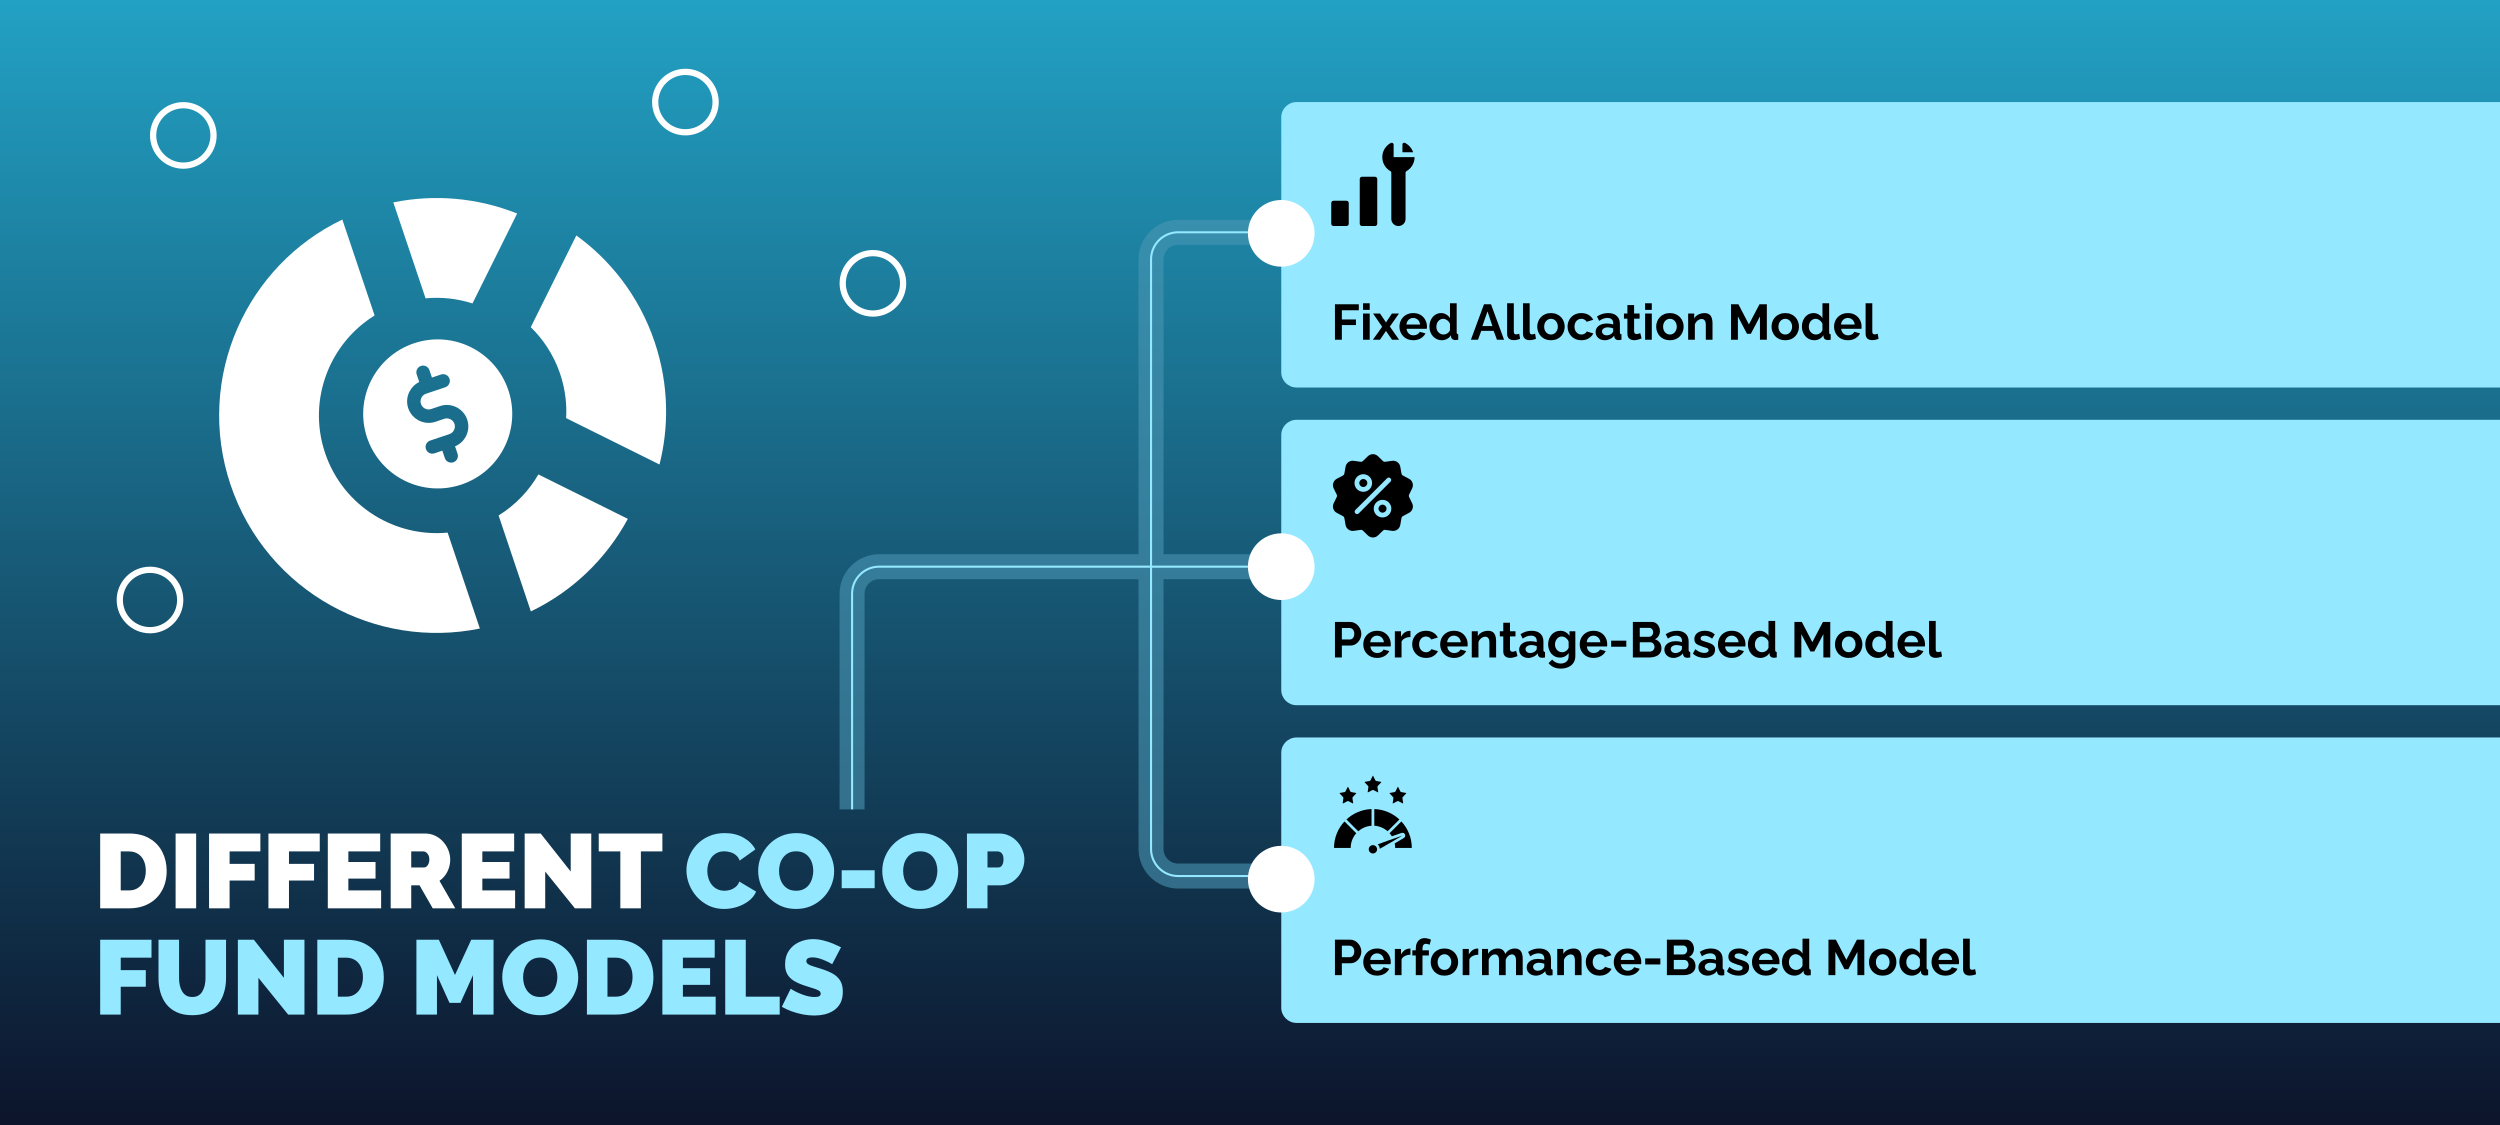
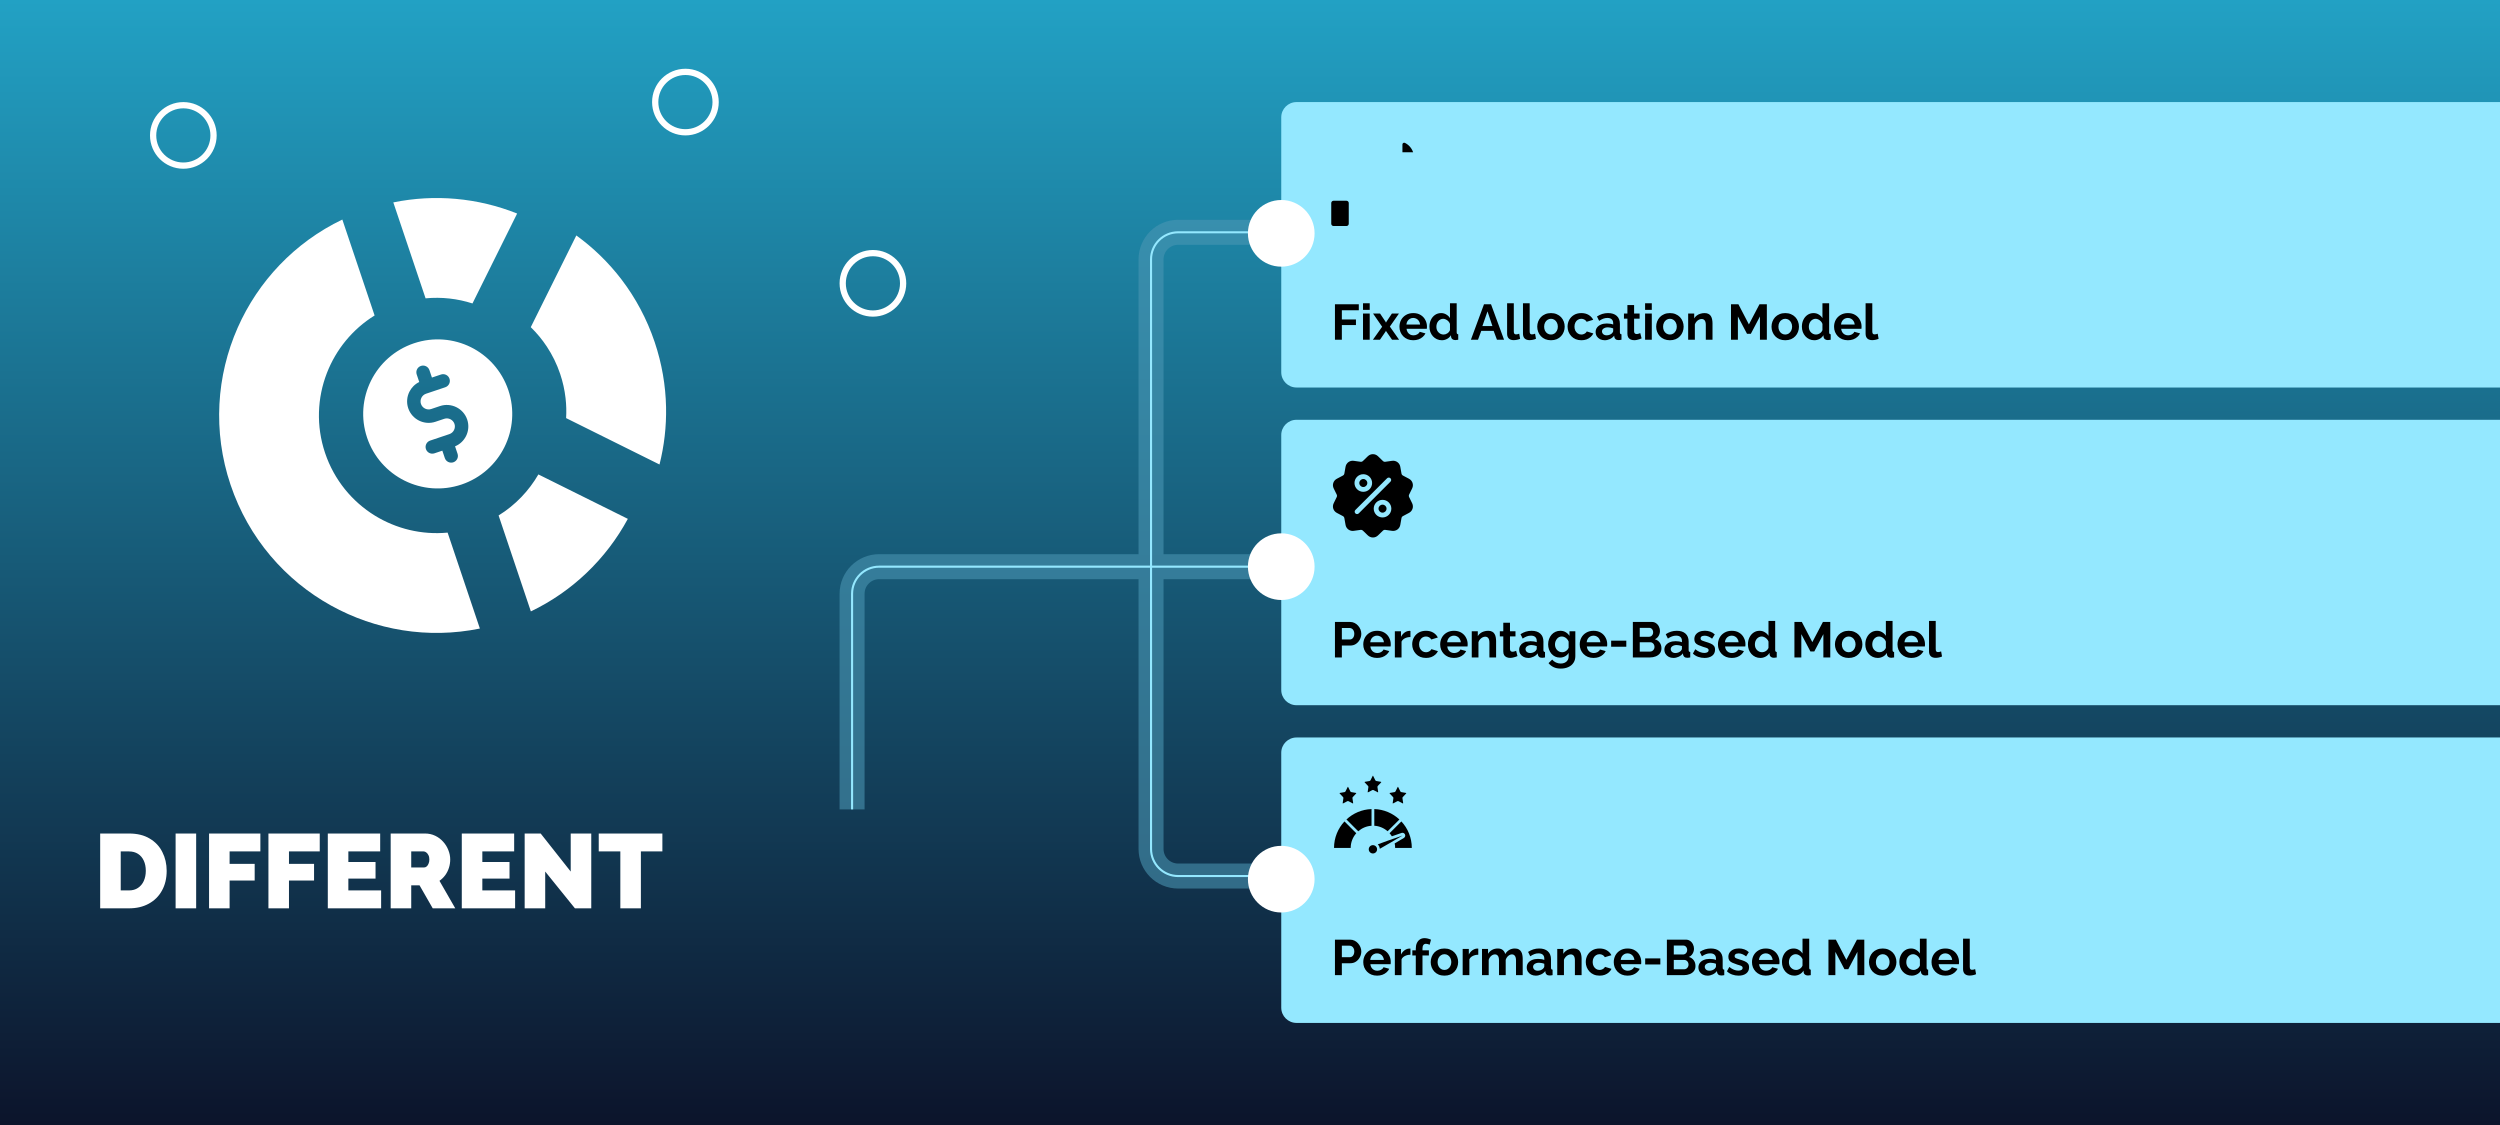
<svg xmlns="http://www.w3.org/2000/svg" width="1200" height="540" viewBox="0 0 1200 540" fill="none">
  <rect x="0" y="0" width="1200" height="540" fill="#333333" stroke="none" />
  <g clip-path="url(#clip0_512_271)">
    <rect width="1200" height="540" fill="url(#paint0_linear_512_271)" />
    <path d="M48.085 436V400.088H61.894C65.873 400.088 69.194 400.897 71.858 402.516C74.556 404.101 76.579 406.259 77.928 408.99C79.31 411.688 80.002 414.689 80.002 417.993C80.002 421.635 79.243 424.805 77.725 427.503C76.242 430.2 74.134 432.291 71.403 433.774C68.705 435.258 65.536 436 61.894 436H48.085ZM69.987 417.993C69.987 416.139 69.666 414.52 69.026 413.138C68.385 411.721 67.458 410.626 66.244 409.85C65.03 409.074 63.58 408.687 61.894 408.687H57.949V427.401H61.894C63.614 427.401 65.064 426.997 66.244 426.187C67.458 425.378 68.385 424.265 69.026 422.849C69.666 421.399 69.987 419.781 69.987 417.993ZM84.292 436V400.088H94.155V436H84.292ZM100.345 436V400.088H124.978V408.687H110.208V414.655H122.246V422.647H110.208V436H100.345ZM128.846 436V400.088H153.479V408.687H138.709V414.655H150.747V422.647H138.709V436H128.846ZM182.94 427.401V436H157.347V400.088H182.485V408.687H167.21V413.745H180.26V421.736H167.21V427.401H182.94ZM187.527 436V400.088H204.016C205.77 400.088 207.388 400.442 208.872 401.15C210.356 401.858 211.637 402.819 212.716 404.033C213.795 405.213 214.621 406.545 215.195 408.029C215.801 409.513 216.105 411.013 216.105 412.531C216.105 413.913 215.903 415.245 215.498 416.527C215.093 417.808 214.503 418.988 213.728 420.067C212.952 421.113 212.025 422.023 210.946 422.799L218.533 436H207.709L201.386 424.973H197.39V436H187.527ZM197.39 416.375H203.612C204.016 416.375 204.404 416.223 204.775 415.92C205.146 415.616 205.449 415.178 205.685 414.605C205.955 414.031 206.09 413.34 206.09 412.531C206.09 411.688 205.938 410.996 205.635 410.457C205.365 409.884 205.011 409.445 204.573 409.142C204.168 408.838 203.763 408.687 203.359 408.687H197.39V416.375ZM247.253 427.401V436H221.659V400.088H246.797V408.687H231.522V413.745H244.572V421.736H231.522V427.401H247.253ZM261.702 418.347V436H251.839V400.088H259.527L273.943 418.347V400.088H283.806V436H275.966L261.702 418.347ZM317.943 408.687H307.625V436H297.761V408.687H287.392V400.088H317.943V408.687Z" fill="white" />
-     <path d="M329.491 417.741C329.491 415.549 329.896 413.407 330.705 411.317C331.548 409.192 332.762 407.27 334.347 405.551C335.932 403.831 337.854 402.465 340.113 401.454C342.406 400.408 344.985 399.886 347.852 399.886C351.291 399.886 354.292 400.611 356.855 402.061C359.418 403.477 361.323 405.365 362.571 407.726L355.034 413.087C354.596 411.907 353.955 410.996 353.112 410.356C352.303 409.715 351.409 409.277 350.431 409.041C349.487 408.771 348.56 408.636 347.649 408.636C346.233 408.636 345.002 408.923 343.957 409.496C342.945 410.035 342.102 410.76 341.428 411.671C340.787 412.581 340.298 413.593 339.961 414.706C339.658 415.818 339.506 416.931 339.506 418.044C339.506 419.292 339.691 420.489 340.062 421.635C340.433 422.782 340.973 423.81 341.681 424.721C342.389 425.597 343.249 426.289 344.26 426.794C345.306 427.3 346.469 427.553 347.751 427.553C348.661 427.553 349.588 427.418 350.532 427.148C351.477 426.845 352.336 426.373 353.112 425.732C353.888 425.092 354.478 424.232 354.882 423.153L362.925 427.958C362.216 429.711 361.036 431.212 359.384 432.459C357.732 433.707 355.86 434.668 353.77 435.342C351.679 435.983 349.605 436.303 347.548 436.303C344.884 436.303 342.44 435.781 340.214 434.735C338.022 433.656 336.117 432.24 334.498 430.487C332.914 428.7 331.683 426.71 330.806 424.518C329.929 422.293 329.491 420.033 329.491 417.741ZM382.078 436.303C379.346 436.303 376.868 435.798 374.642 434.786C372.417 433.741 370.495 432.358 368.876 430.638C367.291 428.885 366.06 426.929 365.184 424.771C364.341 422.579 363.919 420.32 363.919 417.993C363.919 415.599 364.374 413.323 365.285 411.165C366.195 409.007 367.46 407.085 369.078 405.399C370.731 403.679 372.67 402.33 374.895 401.352C377.154 400.375 379.616 399.886 382.28 399.886C385.011 399.886 387.49 400.408 389.715 401.454C391.941 402.465 393.846 403.848 395.431 405.601C397.016 407.355 398.23 409.327 399.073 411.519C399.949 413.677 400.388 415.903 400.388 418.196C400.388 420.556 399.932 422.815 399.022 424.973C398.145 427.132 396.881 429.07 395.228 430.79C393.61 432.476 391.688 433.825 389.462 434.837C387.237 435.815 384.775 436.303 382.078 436.303ZM373.934 418.095C373.934 419.308 374.103 420.489 374.44 421.635C374.777 422.748 375.283 423.76 375.957 424.67C376.632 425.547 377.475 426.255 378.486 426.794C379.532 427.3 380.762 427.553 382.179 427.553C383.595 427.553 384.826 427.283 385.871 426.744C386.916 426.204 387.759 425.479 388.4 424.569C389.075 423.625 389.563 422.596 389.867 421.483C390.204 420.337 390.373 419.174 390.373 417.993C390.373 416.779 390.204 415.616 389.867 414.503C389.53 413.391 389.024 412.396 388.35 411.519C387.675 410.609 386.815 409.901 385.77 409.395C384.725 408.889 383.511 408.636 382.128 408.636C380.712 408.636 379.481 408.906 378.436 409.445C377.424 409.985 376.581 410.71 375.907 411.62C375.232 412.497 374.727 413.509 374.389 414.655C374.086 415.768 373.934 416.914 373.934 418.095ZM404.012 426.339V417.741H419.843V426.339H404.012ZM441.648 436.303C438.916 436.303 436.438 435.798 434.212 434.786C431.987 433.741 430.065 432.358 428.446 430.638C426.861 428.885 425.631 426.929 424.754 424.771C423.911 422.579 423.489 420.32 423.489 417.993C423.489 415.599 423.945 413.323 424.855 411.165C425.766 409.007 427.03 407.085 428.649 405.399C430.301 403.679 432.24 402.33 434.465 401.352C436.725 400.375 439.186 399.886 441.85 399.886C444.581 399.886 447.06 400.408 449.285 401.454C451.511 402.465 453.416 403.848 455.001 405.601C456.586 407.355 457.8 409.327 458.643 411.519C459.519 413.677 459.958 415.903 459.958 418.196C459.958 420.556 459.503 422.815 458.592 424.973C457.715 427.132 456.451 429.07 454.799 430.79C453.18 432.476 451.258 433.825 449.032 434.837C446.807 435.815 444.345 436.303 441.648 436.303ZM433.504 418.095C433.504 419.308 433.673 420.489 434.01 421.635C434.347 422.748 434.853 423.76 435.528 424.67C436.202 425.547 437.045 426.255 438.057 426.794C439.102 427.3 440.333 427.553 441.749 427.553C443.165 427.553 444.396 427.283 445.441 426.744C446.487 426.204 447.33 425.479 447.97 424.569C448.645 423.625 449.134 422.596 449.437 421.483C449.774 420.337 449.943 419.174 449.943 417.993C449.943 416.779 449.774 415.616 449.437 414.503C449.1 413.391 448.594 412.396 447.92 411.519C447.245 410.609 446.385 409.901 445.34 409.395C444.295 408.889 443.081 408.636 441.698 408.636C440.282 408.636 439.051 408.906 438.006 409.445C436.994 409.985 436.151 410.71 435.477 411.62C434.803 412.497 434.297 413.509 433.96 414.655C433.656 415.768 433.504 416.914 433.504 418.095ZM464.138 436V400.088H479.616C481.369 400.088 482.988 400.442 484.472 401.15C485.955 401.858 487.237 402.819 488.316 404.033C489.395 405.213 490.221 406.545 490.794 408.029C491.401 409.513 491.705 411.013 491.705 412.531C491.705 414.655 491.199 416.661 490.187 418.55C489.209 420.438 487.827 421.989 486.04 423.203C484.286 424.383 482.229 424.973 479.869 424.973H474.001V436H464.138ZM474.001 416.375H479.211C479.616 416.375 480.004 416.257 480.375 416.021C480.745 415.785 481.049 415.38 481.285 414.807C481.555 414.234 481.69 413.475 481.69 412.531C481.69 411.519 481.538 410.744 481.234 410.204C480.965 409.631 480.611 409.243 480.172 409.041C479.768 408.805 479.363 408.687 478.958 408.687H474.001V416.375ZM48.085 487V451.088H72.718V459.687H57.949V465.655H69.987V473.647H57.949V487H48.085ZM92.266 487.303C89.4 487.303 86.938 486.831 84.881 485.887C82.825 484.943 81.138 483.645 79.823 481.993C78.542 480.34 77.598 478.452 76.991 476.328C76.384 474.169 76.08 471.91 76.08 469.55V451.088H85.944V469.55C85.944 470.73 86.062 471.86 86.298 472.939C86.534 474.018 86.905 474.979 87.41 475.822C87.916 476.665 88.557 477.339 89.332 477.845C90.142 478.317 91.12 478.553 92.266 478.553C93.446 478.553 94.441 478.317 95.25 477.845C96.06 477.339 96.7 476.665 97.172 475.822C97.678 474.945 98.049 473.967 98.285 472.888C98.521 471.809 98.639 470.696 98.639 469.55V451.088H108.502V469.55C108.502 472.045 108.165 474.372 107.491 476.53C106.85 478.688 105.872 480.576 104.557 482.195C103.242 483.813 101.556 485.078 99.499 485.988C97.476 486.865 95.065 487.303 92.266 487.303ZM124.039 469.347V487H114.176V451.088H121.864L136.279 469.347V451.088H146.142V487H138.303L124.039 469.347ZM152.309 487V451.088H166.117C170.096 451.088 173.417 451.897 176.081 453.516C178.779 455.101 180.802 457.259 182.151 459.99C183.533 462.688 184.225 465.689 184.225 468.993C184.225 472.635 183.466 475.805 181.949 478.503C180.465 481.2 178.357 483.291 175.626 484.774C172.928 486.258 169.759 487 166.117 487H152.309ZM174.21 468.993C174.21 467.139 173.889 465.52 173.249 464.138C172.608 462.721 171.681 461.626 170.467 460.85C169.253 460.074 167.803 459.687 166.117 459.687H162.172V478.401H166.117C167.837 478.401 169.287 477.997 170.467 477.187C171.681 476.378 172.608 475.265 173.249 473.849C173.889 472.399 174.21 470.781 174.21 468.993ZM227.037 487V468.083L221.018 481.386H215.758L209.739 468.083V487H199.876V451.088H210.649L218.388 467.982L226.178 451.088H236.901V487H227.037ZM259.233 487.303C256.501 487.303 254.023 486.798 251.797 485.786C249.572 484.741 247.65 483.358 246.031 481.638C244.446 479.885 243.215 477.929 242.339 475.771C241.496 473.579 241.074 471.32 241.074 468.993C241.074 466.599 241.529 464.323 242.44 462.165C243.35 460.007 244.615 458.085 246.233 456.399C247.886 454.679 249.825 453.33 252.05 452.352C254.309 451.375 256.771 450.886 259.435 450.886C262.166 450.886 264.645 451.408 266.87 452.454C269.096 453.465 271.001 454.848 272.586 456.601C274.171 458.355 275.385 460.327 276.228 462.519C277.104 464.677 277.543 466.903 277.543 469.196C277.543 471.556 277.087 473.815 276.177 475.973C275.3 478.132 274.036 480.07 272.383 481.79C270.765 483.476 268.843 484.825 266.617 485.837C264.392 486.815 261.93 487.303 259.233 487.303ZM251.089 469.095C251.089 470.308 251.258 471.489 251.595 472.635C251.932 473.748 252.438 474.76 253.112 475.67C253.787 476.547 254.63 477.255 255.641 477.794C256.687 478.3 257.917 478.553 259.334 478.553C260.75 478.553 261.981 478.283 263.026 477.744C264.071 477.204 264.914 476.479 265.555 475.569C266.23 474.625 266.718 473.596 267.022 472.483C267.359 471.337 267.528 470.174 267.528 468.993C267.528 467.779 267.359 466.616 267.022 465.503C266.685 464.391 266.179 463.396 265.505 462.519C264.83 461.609 263.97 460.901 262.925 460.395C261.88 459.889 260.666 459.636 259.283 459.636C257.867 459.636 256.636 459.906 255.591 460.445C254.579 460.985 253.736 461.71 253.062 462.62C252.387 463.497 251.882 464.509 251.544 465.655C251.241 466.768 251.089 467.914 251.089 469.095ZM281.723 487V451.088H295.531C299.51 451.088 302.832 451.897 305.496 453.516C308.193 455.101 310.217 457.259 311.565 459.99C312.948 462.688 313.639 465.689 313.639 468.993C313.639 472.635 312.881 475.805 311.363 478.503C309.879 481.2 307.772 483.291 305.041 484.774C302.343 486.258 299.173 487 295.531 487H281.723ZM303.624 468.993C303.624 467.139 303.304 465.52 302.663 464.138C302.023 462.721 301.095 461.626 299.881 460.85C298.667 460.074 297.217 459.687 295.531 459.687H291.586V478.401H295.531C297.251 478.401 298.701 477.997 299.881 477.187C301.095 476.378 302.023 475.265 302.663 473.849C303.304 472.399 303.624 470.781 303.624 468.993ZM343.523 478.401V487H317.929V451.088H343.068V459.687H327.793V464.745H340.842V472.736H327.793V478.401H343.523ZM348.11 487V451.088H357.973V478.401H374.26V487H348.11ZM399.447 462.823C399.447 462.823 399.16 462.654 398.587 462.317C398.014 461.98 397.255 461.609 396.311 461.204C395.367 460.766 394.338 460.378 393.225 460.041C392.113 459.703 391.017 459.535 389.938 459.535C389.095 459.535 388.403 459.67 387.864 459.94C387.324 460.209 387.055 460.665 387.055 461.305C387.055 461.912 387.324 462.401 387.864 462.772C388.403 463.143 389.162 463.48 390.14 463.784C391.152 464.087 392.349 464.458 393.731 464.896C395.957 465.571 397.879 466.346 399.497 467.223C401.116 468.1 402.364 469.229 403.24 470.612C404.117 471.961 404.555 473.765 404.555 476.024C404.555 478.182 404.168 480.003 403.392 481.487C402.616 482.937 401.571 484.1 400.256 484.977C398.941 485.854 397.474 486.494 395.856 486.899C394.237 487.27 392.585 487.455 390.899 487.455C389.179 487.455 387.375 487.287 385.487 486.949C383.632 486.578 381.828 486.09 380.074 485.483C378.321 484.842 376.719 484.1 375.269 483.257L379.518 474.608C379.518 474.608 379.855 474.81 380.53 475.215C381.204 475.619 382.098 476.075 383.21 476.58C384.323 477.086 385.554 477.541 386.903 477.946C388.285 478.351 389.668 478.553 391.05 478.553C392.129 478.553 392.871 478.418 393.276 478.148C393.714 477.845 393.934 477.457 393.934 476.985C393.934 476.277 393.563 475.737 392.821 475.367C392.079 474.962 391.101 474.591 389.887 474.254C388.707 473.883 387.392 473.461 385.942 472.989C383.851 472.281 382.131 471.489 380.783 470.612C379.434 469.702 378.439 468.639 377.798 467.425C377.158 466.178 376.837 464.677 376.837 462.924C376.837 460.26 377.461 458.034 378.709 456.247C379.956 454.46 381.592 453.111 383.615 452.201C385.672 451.257 387.881 450.784 390.241 450.784C391.995 450.784 393.681 451.004 395.299 451.442C396.951 451.847 398.486 452.352 399.902 452.959C401.352 453.566 402.616 454.14 403.696 454.679L399.447 462.823Z" fill="#94E8FF" />
    <path d="M409 388.5C409 373.734 409 319.517 409 284.992C409 277.812 414.82 272 422 272H552.5M552.5 272V124.5C552.5 117.32 558.32 111.5 565.5 111.5H608M552.5 272H608M552.5 272V407.5C552.5 414.68 558.32 420.5 565.5 420.5H608" stroke="#4B97B3" stroke-opacity="0.58" stroke-width="12" />
    <path d="M409 388.5C409 373.734 409 319.517 409 284.992C409 277.812 414.82 272 422 272H552.5M552.5 272V124.5C552.5 117.32 558.32 111.5 565.5 111.5H608M552.5 272H608M552.5 272V407.5C552.5 414.68 558.32 420.5 565.5 420.5H608" stroke="#94E8FF" />
    <path d="M615 56.32C615 52.277 618.277 49 622.32 49H1280.68C1284.72 49 1288 52.277 1288 56.32V178.683C1288 182.726 1284.72 186.004 1280.68 186.004H622.32C618.277 186.004 615 182.726 615 178.683V56.32Z" fill="#94E8FF" />
    <path d="M640.776 163.074V146.034H652.224V148.938H644.088V153.33H650.856V156.018H644.088V163.074H640.776ZM654.245 163.074V150.498H657.461V163.074H654.245ZM654.245 148.746V145.554H657.461V148.746H654.245ZM662.426 150.498L665.066 154.434L665.258 154.866L665.498 154.434L668.114 150.498H671.498L667.13 156.762L671.57 163.074H668.186L665.474 159.162L665.258 158.754L665.066 159.162L662.378 163.074H658.994L663.434 156.834L659.066 150.498H662.426ZM678.359 163.314C677.351 163.314 676.439 163.146 675.623 162.81C674.807 162.458 674.111 161.986 673.535 161.394C672.959 160.786 672.511 160.098 672.191 159.33C671.887 158.546 671.735 157.722 671.735 156.858C671.735 155.658 671.999 154.562 672.527 153.57C673.071 152.578 673.839 151.786 674.831 151.194C675.839 150.586 677.023 150.282 678.383 150.282C679.759 150.282 680.935 150.586 681.911 151.194C682.887 151.786 683.631 152.578 684.143 153.57C684.671 154.546 684.935 155.602 684.935 156.738C684.935 156.93 684.927 157.13 684.911 157.338C684.895 157.53 684.879 157.69 684.863 157.818H675.143C675.207 158.458 675.391 159.018 675.695 159.498C676.015 159.978 676.415 160.346 676.895 160.602C677.391 160.842 677.919 160.962 678.479 160.962C679.119 160.962 679.719 160.81 680.279 160.506C680.855 160.186 681.247 159.77 681.455 159.258L684.215 160.026C683.911 160.666 683.471 161.234 682.895 161.73C682.335 162.226 681.671 162.618 680.903 162.906C680.135 163.178 679.287 163.314 678.359 163.314ZM675.071 155.778H681.647C681.583 155.138 681.399 154.586 681.095 154.122C680.807 153.642 680.423 153.274 679.943 153.018C679.463 152.746 678.927 152.61 678.335 152.61C677.759 152.61 677.231 152.746 676.751 153.018C676.287 153.274 675.903 153.642 675.599 154.122C675.311 154.586 675.135 155.138 675.071 155.778ZM686.126 156.786C686.126 155.57 686.366 154.474 686.846 153.498C687.326 152.506 687.99 151.722 688.838 151.146C689.686 150.57 690.654 150.282 691.742 150.282C692.67 150.282 693.502 150.514 694.238 150.978C694.99 151.426 695.574 152.002 695.99 152.706V145.554H699.206V159.474C699.206 159.81 699.262 160.05 699.374 160.194C699.486 160.338 699.678 160.426 699.95 160.458V163.074C699.39 163.186 698.934 163.242 698.582 163.242C698.006 163.242 697.526 163.098 697.142 162.81C696.774 162.522 696.566 162.146 696.518 161.682L696.47 160.89C696.006 161.674 695.374 162.274 694.574 162.69C693.79 163.106 692.966 163.314 692.102 163.314C691.238 163.314 690.438 163.146 689.702 162.81C688.982 162.474 688.35 162.01 687.806 161.418C687.278 160.826 686.862 160.138 686.558 159.354C686.27 158.554 686.126 157.698 686.126 156.786ZM695.99 158.466V155.466C695.83 155.002 695.574 154.586 695.222 154.218C694.87 153.85 694.478 153.562 694.046 153.354C693.614 153.13 693.182 153.018 692.75 153.018C692.254 153.018 691.806 153.122 691.406 153.33C691.006 153.538 690.654 153.818 690.35 154.17C690.062 154.522 689.838 154.93 689.678 155.394C689.534 155.858 689.462 156.346 689.462 156.858C689.462 157.37 689.542 157.858 689.702 158.322C689.878 158.77 690.126 159.162 690.446 159.498C690.766 159.834 691.134 160.098 691.55 160.29C691.982 160.482 692.446 160.578 692.942 160.578C693.246 160.578 693.55 160.53 693.854 160.434C694.174 160.322 694.47 160.178 694.742 160.002C695.03 159.81 695.278 159.586 695.486 159.33C695.71 159.058 695.878 158.77 695.99 158.466ZM712.322 146.034H715.682L721.946 163.074H718.538L716.954 158.826H711.002L709.442 163.074H706.034L712.322 146.034ZM716.354 156.498L714.002 149.466L711.554 156.498H716.354ZM723.409 145.554H726.625V159.042C726.625 159.618 726.721 160.01 726.913 160.218C727.105 160.41 727.369 160.506 727.705 160.506C727.961 160.506 728.225 160.474 728.497 160.41C728.769 160.346 729.009 160.266 729.217 160.17L729.649 162.618C729.217 162.826 728.713 162.986 728.137 163.098C727.561 163.21 727.041 163.266 726.577 163.266C725.569 163.266 724.785 163.002 724.225 162.474C723.681 161.93 723.409 161.162 723.409 160.17V145.554ZM731.026 145.554H734.242V159.042C734.242 159.618 734.338 160.01 734.53 160.218C734.722 160.41 734.986 160.506 735.322 160.506C735.578 160.506 735.842 160.474 736.114 160.41C736.386 160.346 736.626 160.266 736.834 160.17L737.266 162.618C736.834 162.826 736.33 162.986 735.754 163.098C735.178 163.21 734.658 163.266 734.194 163.266C733.186 163.266 732.402 163.002 731.842 162.474C731.298 161.93 731.026 161.162 731.026 160.17V145.554ZM744.475 163.314C743.451 163.314 742.531 163.146 741.715 162.81C740.899 162.458 740.203 161.978 739.627 161.37C739.067 160.762 738.635 160.066 738.331 159.282C738.027 158.498 737.875 157.674 737.875 156.81C737.875 155.93 738.027 155.098 738.331 154.314C738.635 153.53 739.067 152.834 739.627 152.226C740.203 151.618 740.899 151.146 741.715 150.81C742.531 150.458 743.451 150.282 744.475 150.282C745.499 150.282 746.411 150.458 747.211 150.81C748.027 151.146 748.723 151.618 749.299 152.226C749.875 152.834 750.307 153.53 750.595 154.314C750.899 155.098 751.051 155.93 751.051 156.81C751.051 157.674 750.899 158.498 750.595 159.282C750.307 160.066 749.875 160.762 749.299 161.37C748.739 161.978 748.051 162.458 747.235 162.81C746.419 163.146 745.499 163.314 744.475 163.314ZM741.187 156.81C741.187 157.546 741.331 158.202 741.619 158.778C741.907 159.338 742.299 159.778 742.795 160.098C743.291 160.418 743.851 160.578 744.475 160.578C745.083 160.578 745.635 160.418 746.131 160.098C746.627 159.762 747.019 159.314 747.307 158.754C747.611 158.178 747.763 157.522 747.763 156.786C747.763 156.066 747.611 155.418 747.307 154.842C747.019 154.266 746.627 153.818 746.131 153.498C745.635 153.178 745.083 153.018 744.475 153.018C743.851 153.018 743.291 153.186 742.795 153.522C742.299 153.842 741.907 154.29 741.619 154.866C741.331 155.426 741.187 156.074 741.187 156.81ZM759.078 163.314C758.054 163.314 757.134 163.146 756.318 162.81C755.502 162.458 754.806 161.978 754.23 161.37C753.654 160.746 753.206 160.042 752.886 159.258C752.582 158.474 752.43 157.65 752.43 156.786C752.43 155.602 752.694 154.522 753.222 153.546C753.766 152.554 754.534 151.762 755.526 151.17C756.518 150.578 757.694 150.282 759.054 150.282C760.414 150.282 761.582 150.578 762.558 151.17C763.534 151.762 764.262 152.538 764.742 153.498L761.598 154.458C761.326 153.994 760.966 153.642 760.518 153.402C760.07 153.146 759.574 153.018 759.03 153.018C758.422 153.018 757.862 153.178 757.35 153.498C756.854 153.802 756.462 154.242 756.174 154.818C755.886 155.378 755.742 156.034 755.742 156.786C755.742 157.522 755.886 158.178 756.174 158.754C756.478 159.314 756.878 159.762 757.374 160.098C757.87 160.418 758.422 160.578 759.03 160.578C759.414 160.578 759.774 160.514 760.11 160.386C760.462 160.258 760.774 160.082 761.046 159.858C761.318 159.634 761.518 159.378 761.646 159.09L764.79 160.05C764.502 160.674 764.078 161.234 763.518 161.73C762.974 162.226 762.326 162.618 761.574 162.906C760.838 163.178 760.006 163.314 759.078 163.314ZM765.905 159.354C765.905 158.538 766.129 157.826 766.577 157.218C767.041 156.594 767.681 156.114 768.497 155.778C769.313 155.442 770.249 155.274 771.305 155.274C771.833 155.274 772.369 155.314 772.913 155.394C773.457 155.474 773.929 155.602 774.329 155.778V155.106C774.329 154.306 774.089 153.69 773.609 153.258C773.145 152.826 772.449 152.61 771.521 152.61C770.833 152.61 770.177 152.73 769.553 152.97C768.929 153.21 768.273 153.562 767.585 154.026L766.553 151.914C767.385 151.37 768.233 150.962 769.097 150.69C769.977 150.418 770.897 150.282 771.857 150.282C773.649 150.282 775.041 150.73 776.033 151.626C777.041 152.522 777.545 153.802 777.545 155.466V159.474C777.545 159.81 777.601 160.05 777.713 160.194C777.841 160.338 778.041 160.426 778.313 160.458V163.074C778.025 163.122 777.761 163.162 777.521 163.194C777.297 163.226 777.105 163.242 776.945 163.242C776.305 163.242 775.817 163.098 775.481 162.81C775.161 162.522 774.961 162.17 774.881 161.754L774.809 161.106C774.265 161.81 773.585 162.354 772.769 162.738C771.953 163.122 771.121 163.314 770.273 163.314C769.441 163.314 768.689 163.146 768.017 162.81C767.361 162.458 766.841 161.986 766.457 161.394C766.089 160.786 765.905 160.106 765.905 159.354ZM773.729 160.002C773.905 159.81 774.049 159.618 774.161 159.426C774.273 159.234 774.329 159.058 774.329 158.898V157.626C773.945 157.466 773.529 157.346 773.081 157.266C772.633 157.17 772.209 157.122 771.809 157.122C770.977 157.122 770.289 157.306 769.745 157.674C769.217 158.026 768.953 158.498 768.953 159.09C768.953 159.41 769.041 159.714 769.217 160.002C769.393 160.29 769.649 160.522 769.985 160.698C770.321 160.874 770.721 160.962 771.185 160.962C771.665 160.962 772.137 160.874 772.601 160.698C773.065 160.506 773.441 160.274 773.729 160.002ZM787.969 162.426C787.697 162.538 787.369 162.666 786.985 162.81C786.601 162.954 786.185 163.066 785.737 163.146C785.305 163.242 784.865 163.29 784.417 163.29C783.825 163.29 783.281 163.186 782.785 162.978C782.289 162.77 781.889 162.442 781.585 161.994C781.297 161.53 781.153 160.93 781.153 160.194V152.97H779.497V150.498H781.153V146.418H784.369V150.498H787.009V152.97H784.369V159.114C784.385 159.546 784.505 159.858 784.729 160.05C784.953 160.242 785.233 160.338 785.569 160.338C785.905 160.338 786.233 160.282 786.553 160.17C786.873 160.058 787.129 159.962 787.321 159.882L787.969 162.426ZM789.644 163.074V150.498H792.86V163.074H789.644ZM789.644 148.746V145.554H792.86V148.746H789.644ZM801.569 163.314C800.545 163.314 799.625 163.146 798.809 162.81C797.993 162.458 797.297 161.978 796.721 161.37C796.161 160.762 795.729 160.066 795.425 159.282C795.121 158.498 794.969 157.674 794.969 156.81C794.969 155.93 795.121 155.098 795.425 154.314C795.729 153.53 796.161 152.834 796.721 152.226C797.297 151.618 797.993 151.146 798.809 150.81C799.625 150.458 800.545 150.282 801.569 150.282C802.593 150.282 803.505 150.458 804.305 150.81C805.121 151.146 805.817 151.618 806.393 152.226C806.969 152.834 807.401 153.53 807.689 154.314C807.993 155.098 808.145 155.93 808.145 156.81C808.145 157.674 807.993 158.498 807.689 159.282C807.401 160.066 806.969 160.762 806.393 161.37C805.833 161.978 805.145 162.458 804.329 162.81C803.513 163.146 802.593 163.314 801.569 163.314ZM798.281 156.81C798.281 157.546 798.425 158.202 798.713 158.778C799.001 159.338 799.393 159.778 799.889 160.098C800.385 160.418 800.945 160.578 801.569 160.578C802.177 160.578 802.729 160.418 803.225 160.098C803.721 159.762 804.113 159.314 804.401 158.754C804.705 158.178 804.857 157.522 804.857 156.786C804.857 156.066 804.705 155.418 804.401 154.842C804.113 154.266 803.721 153.818 803.225 153.498C802.729 153.178 802.177 153.018 801.569 153.018C800.945 153.018 800.385 153.186 799.889 153.522C799.393 153.842 799.001 154.29 798.713 154.866C798.425 155.426 798.281 156.074 798.281 156.81ZM822.004 163.074H818.788V156.018C818.788 155.01 818.612 154.274 818.26 153.81C817.908 153.346 817.42 153.114 816.796 153.114C816.364 153.114 815.924 153.226 815.476 153.45C815.044 153.674 814.652 153.986 814.3 154.386C813.948 154.77 813.692 155.218 813.532 155.73V163.074H810.316V150.498H813.22V152.826C813.54 152.282 813.948 151.826 814.444 151.458C814.94 151.074 815.508 150.786 816.148 150.594C816.804 150.386 817.492 150.282 818.212 150.282C818.996 150.282 819.636 150.426 820.132 150.714C820.644 150.986 821.028 151.362 821.284 151.842C821.556 152.306 821.74 152.834 821.836 153.426C821.948 154.018 822.004 154.618 822.004 155.226V163.074ZM844.774 163.074V151.89L840.406 160.218H838.558L834.19 151.89V163.074H830.878V146.034H834.43L839.47 155.73L844.558 146.034H848.086V163.074H844.774ZM856.928 163.314C855.904 163.314 854.984 163.146 854.168 162.81C853.352 162.458 852.656 161.978 852.08 161.37C851.52 160.762 851.088 160.066 850.784 159.282C850.48 158.498 850.328 157.674 850.328 156.81C850.328 155.93 850.48 155.098 850.784 154.314C851.088 153.53 851.52 152.834 852.08 152.226C852.656 151.618 853.352 151.146 854.168 150.81C854.984 150.458 855.904 150.282 856.928 150.282C857.952 150.282 858.864 150.458 859.664 150.81C860.48 151.146 861.176 151.618 861.752 152.226C862.328 152.834 862.76 153.53 863.048 154.314C863.352 155.098 863.504 155.93 863.504 156.81C863.504 157.674 863.352 158.498 863.048 159.282C862.76 160.066 862.328 160.762 861.752 161.37C861.192 161.978 860.504 162.458 859.688 162.81C858.872 163.146 857.952 163.314 856.928 163.314ZM853.64 156.81C853.64 157.546 853.784 158.202 854.072 158.778C854.36 159.338 854.752 159.778 855.248 160.098C855.744 160.418 856.304 160.578 856.928 160.578C857.536 160.578 858.088 160.418 858.584 160.098C859.08 159.762 859.472 159.314 859.76 158.754C860.064 158.178 860.216 157.522 860.216 156.786C860.216 156.066 860.064 155.418 859.76 154.842C859.472 154.266 859.08 153.818 858.584 153.498C858.088 153.178 857.536 153.018 856.928 153.018C856.304 153.018 855.744 153.186 855.248 153.522C854.752 153.842 854.36 154.29 854.072 154.866C853.784 155.426 853.64 156.074 853.64 156.81ZM864.907 156.786C864.907 155.57 865.147 154.474 865.627 153.498C866.107 152.506 866.771 151.722 867.619 151.146C868.467 150.57 869.435 150.282 870.523 150.282C871.451 150.282 872.283 150.514 873.019 150.978C873.771 151.426 874.355 152.002 874.771 152.706V145.554H877.987V159.474C877.987 159.81 878.043 160.05 878.155 160.194C878.267 160.338 878.459 160.426 878.731 160.458V163.074C878.171 163.186 877.715 163.242 877.363 163.242C876.787 163.242 876.307 163.098 875.923 162.81C875.555 162.522 875.347 162.146 875.299 161.682L875.251 160.89C874.787 161.674 874.155 162.274 873.355 162.69C872.571 163.106 871.747 163.314 870.883 163.314C870.019 163.314 869.219 163.146 868.483 162.81C867.763 162.474 867.131 162.01 866.587 161.418C866.059 160.826 865.643 160.138 865.339 159.354C865.051 158.554 864.907 157.698 864.907 156.786ZM874.771 158.466V155.466C874.611 155.002 874.355 154.586 874.003 154.218C873.651 153.85 873.259 153.562 872.827 153.354C872.395 153.13 871.963 153.018 871.531 153.018C871.035 153.018 870.587 153.122 870.187 153.33C869.787 153.538 869.435 153.818 869.131 154.17C868.843 154.522 868.619 154.93 868.459 155.394C868.315 155.858 868.243 156.346 868.243 156.858C868.243 157.37 868.323 157.858 868.483 158.322C868.659 158.77 868.907 159.162 869.227 159.498C869.547 159.834 869.915 160.098 870.331 160.29C870.763 160.482 871.227 160.578 871.723 160.578C872.027 160.578 872.331 160.53 872.635 160.434C872.955 160.322 873.251 160.178 873.523 160.002C873.811 159.81 874.059 159.586 874.267 159.33C874.491 159.058 874.659 158.77 874.771 158.466ZM886.976 163.314C885.968 163.314 885.056 163.146 884.24 162.81C883.424 162.458 882.728 161.986 882.152 161.394C881.576 160.786 881.128 160.098 880.808 159.33C880.504 158.546 880.352 157.722 880.352 156.858C880.352 155.658 880.616 154.562 881.144 153.57C881.688 152.578 882.456 151.786 883.448 151.194C884.456 150.586 885.64 150.282 887 150.282C888.376 150.282 889.552 150.586 890.528 151.194C891.504 151.786 892.248 152.578 892.76 153.57C893.288 154.546 893.552 155.602 893.552 156.738C893.552 156.93 893.544 157.13 893.528 157.338C893.512 157.53 893.496 157.69 893.48 157.818H883.76C883.824 158.458 884.008 159.018 884.312 159.498C884.632 159.978 885.032 160.346 885.512 160.602C886.008 160.842 886.536 160.962 887.096 160.962C887.736 160.962 888.336 160.81 888.896 160.506C889.472 160.186 889.864 159.77 890.072 159.258L892.832 160.026C892.528 160.666 892.088 161.234 891.512 161.73C890.952 162.226 890.288 162.618 889.52 162.906C888.752 163.178 887.904 163.314 886.976 163.314ZM883.688 155.778H890.264C890.2 155.138 890.016 154.586 889.712 154.122C889.424 153.642 889.04 153.274 888.56 153.018C888.08 152.746 887.544 152.61 886.952 152.61C886.376 152.61 885.848 152.746 885.368 153.018C884.904 153.274 884.52 153.642 884.216 154.122C883.928 154.586 883.752 155.138 883.688 155.778ZM895.487 145.554H898.703V159.042C898.703 159.618 898.799 160.01 898.991 160.218C899.183 160.41 899.447 160.506 899.783 160.506C900.039 160.506 900.303 160.474 900.575 160.41C900.847 160.346 901.087 160.266 901.295 160.17L901.727 162.618C901.295 162.826 900.791 162.986 900.215 163.098C899.639 163.21 899.119 163.266 898.655 163.266C897.647 163.266 896.863 163.002 896.303 162.474C895.759 161.93 895.487 161.162 895.487 160.17V145.554Z" fill="black" />
    <path d="M615 208.818C615 204.775 618.277 201.498 622.32 201.498H1280.68C1284.72 201.498 1288 204.775 1288 208.818V331.181C1288 335.224 1284.72 338.502 1280.68 338.502H622.32C618.277 338.502 615 335.224 615 331.181V208.818Z" fill="#94E8FF" />
    <g clip-path="url(#clip1_512_271)">
      <path d="M676.341 238.516C676.18 238.187 676.18 237.809 676.341 237.48L677.833 234.428C678.663 232.729 678.005 230.704 676.335 229.817L673.334 228.225C673.01 228.053 672.788 227.748 672.725 227.387L672.138 224.041C671.811 222.178 670.088 220.926 668.215 221.191L664.852 221.667C664.489 221.718 664.13 221.601 663.867 221.346L661.425 218.984C660.066 217.669 657.936 217.669 656.577 218.984L654.135 221.347C653.872 221.601 653.513 221.718 653.15 221.667L649.786 221.191C647.913 220.926 646.19 222.178 645.864 224.041L645.277 227.387C645.213 227.748 644.992 228.053 644.668 228.225L641.667 229.817C639.996 230.704 639.338 232.729 640.169 234.428L641.661 237.48C641.822 237.81 641.822 238.187 641.661 238.516L640.169 241.568C639.338 243.268 639.996 245.293 641.667 246.179L644.668 247.772C644.992 247.943 645.213 248.249 645.277 248.61L645.864 251.956C646.161 253.652 647.615 254.841 649.287 254.841C649.451 254.841 649.618 254.829 649.786 254.806L653.15 254.33C653.512 254.278 653.872 254.395 654.135 254.65L656.577 257.012C657.256 257.67 658.128 257.998 659.001 257.998C659.873 257.998 660.745 257.669 661.425 257.012L663.867 254.65C664.13 254.395 664.489 254.279 664.852 254.33L668.215 254.806C670.089 255.071 671.811 253.819 672.138 251.956L672.725 248.61C672.788 248.249 673.01 247.943 673.334 247.772L676.335 246.179C678.005 245.293 678.663 243.267 677.833 241.568L676.341 238.516ZM654.387 227.617C656.719 227.617 658.616 229.514 658.616 231.846C658.616 234.178 656.719 236.076 654.387 236.076C652.055 236.076 650.157 234.178 650.157 231.846C650.157 229.514 652.055 227.617 654.387 227.617ZM652.204 246.427C651.978 246.652 651.683 246.765 651.388 246.765C651.093 246.765 650.797 246.652 650.572 246.427C650.122 245.976 650.122 245.246 650.572 244.795L665.798 229.57C666.248 229.119 666.979 229.119 667.429 229.57C667.88 230.02 667.88 230.751 667.429 231.201L652.204 246.427ZM663.615 248.38C661.283 248.38 659.385 246.482 659.385 244.15C659.385 241.818 661.283 239.921 663.615 239.921C665.947 239.921 667.844 241.818 667.844 244.15C667.844 246.482 665.947 248.38 663.615 248.38Z" fill="black" />
      <path d="M663.614 242.229C662.554 242.229 661.691 243.091 661.691 244.151C661.691 245.211 662.554 246.073 663.614 246.073C664.674 246.073 665.536 245.211 665.536 244.151C665.536 243.091 664.674 242.229 663.614 242.229Z" fill="black" />
      <path d="M654.386 229.926C653.326 229.926 652.464 230.788 652.464 231.848C652.464 232.908 653.326 233.771 654.386 233.771C655.446 233.771 656.309 232.908 656.309 231.848C656.309 230.788 655.446 229.926 654.386 229.926Z" fill="black" />
    </g>
    <path d="M640.776 315.572V298.532H648C648.784 298.532 649.504 298.692 650.16 299.012C650.816 299.332 651.384 299.764 651.864 300.308C652.36 300.852 652.744 301.46 653.016 302.132C653.288 302.804 653.424 303.492 653.424 304.196C653.424 305.156 653.2 306.068 652.752 306.932C652.304 307.796 651.688 308.5 650.904 309.044C650.12 309.588 649.192 309.86 648.12 309.86H644.088V315.572H640.776ZM644.088 306.956H647.928C648.328 306.956 648.688 306.844 649.008 306.62C649.328 306.396 649.584 306.076 649.776 305.66C649.968 305.228 650.064 304.74 650.064 304.196C650.064 303.604 649.952 303.1 649.728 302.684C649.52 302.268 649.24 301.956 648.888 301.748C648.552 301.54 648.184 301.436 647.784 301.436H644.088V306.956ZM660.991 315.812C659.983 315.812 659.071 315.644 658.255 315.308C657.439 314.956 656.743 314.484 656.167 313.892C655.591 313.284 655.143 312.596 654.823 311.828C654.519 311.044 654.367 310.22 654.367 309.356C654.367 308.156 654.631 307.06 655.159 306.068C655.703 305.076 656.471 304.284 657.463 303.692C658.471 303.084 659.655 302.78 661.015 302.78C662.391 302.78 663.567 303.084 664.543 303.692C665.519 304.284 666.263 305.076 666.775 306.068C667.303 307.044 667.567 308.1 667.567 309.236C667.567 309.428 667.559 309.628 667.543 309.836C667.527 310.028 667.511 310.188 667.495 310.316H657.775C657.839 310.956 658.023 311.516 658.327 311.996C658.647 312.476 659.047 312.844 659.527 313.1C660.023 313.34 660.551 313.46 661.111 313.46C661.751 313.46 662.351 313.308 662.911 313.004C663.487 312.684 663.879 312.268 664.087 311.756L666.847 312.524C666.543 313.164 666.103 313.732 665.527 314.228C664.967 314.724 664.303 315.116 663.535 315.404C662.767 315.676 661.919 315.812 660.991 315.812ZM657.703 308.276H664.279C664.215 307.636 664.031 307.084 663.727 306.62C663.439 306.14 663.055 305.772 662.575 305.516C662.095 305.244 661.559 305.108 660.967 305.108C660.391 305.108 659.863 305.244 659.383 305.516C658.919 305.772 658.535 306.14 658.231 306.62C657.943 307.084 657.767 307.636 657.703 308.276ZM677.015 305.78C676.039 305.78 675.167 305.972 674.398 306.356C673.631 306.724 673.079 307.26 672.743 307.964V315.572H669.527V302.996H672.479V305.684C672.927 304.82 673.495 304.14 674.183 303.644C674.871 303.148 675.599 302.876 676.367 302.828C676.543 302.828 676.679 302.828 676.775 302.828C676.871 302.828 676.951 302.836 677.015 302.852V305.78ZM684.5 315.812C683.476 315.812 682.556 315.644 681.74 315.308C680.924 314.956 680.228 314.476 679.652 313.868C679.076 313.244 678.628 312.54 678.308 311.756C678.004 310.972 677.852 310.148 677.852 309.284C677.852 308.1 678.116 307.02 678.644 306.044C679.188 305.052 679.956 304.26 680.948 303.668C681.94 303.076 683.116 302.78 684.476 302.78C685.836 302.78 687.004 303.076 687.98 303.668C688.956 304.26 689.684 305.036 690.164 305.996L687.02 306.956C686.748 306.492 686.388 306.14 685.94 305.9C685.492 305.644 684.996 305.516 684.452 305.516C683.844 305.516 683.284 305.676 682.772 305.996C682.276 306.3 681.884 306.74 681.596 307.316C681.308 307.876 681.164 308.532 681.164 309.284C681.164 310.02 681.308 310.676 681.596 311.252C681.9 311.812 682.3 312.26 682.796 312.596C683.292 312.916 683.844 313.076 684.452 313.076C684.836 313.076 685.196 313.012 685.532 312.884C685.884 312.756 686.196 312.58 686.468 312.356C686.74 312.132 686.94 311.876 687.068 311.588L690.212 312.548C689.924 313.172 689.5 313.732 688.94 314.228C688.396 314.724 687.748 315.116 686.996 315.404C686.26 315.676 685.428 315.812 684.5 315.812ZM697.905 315.812C696.897 315.812 695.985 315.644 695.169 315.308C694.353 314.956 693.657 314.484 693.081 313.892C692.505 313.284 692.057 312.596 691.737 311.828C691.433 311.044 691.281 310.22 691.281 309.356C691.281 308.156 691.545 307.06 692.073 306.068C692.617 305.076 693.385 304.284 694.377 303.692C695.385 303.084 696.569 302.78 697.929 302.78C699.305 302.78 700.481 303.084 701.457 303.692C702.433 304.284 703.177 305.076 703.689 306.068C704.217 307.044 704.481 308.1 704.481 309.236C704.481 309.428 704.473 309.628 704.457 309.836C704.441 310.028 704.425 310.188 704.409 310.316H694.689C694.753 310.956 694.937 311.516 695.241 311.996C695.561 312.476 695.961 312.844 696.441 313.1C696.937 313.34 697.465 313.46 698.025 313.46C698.665 313.46 699.265 313.308 699.825 313.004C700.401 312.684 700.793 312.268 701.001 311.756L703.761 312.524C703.457 313.164 703.017 313.732 702.441 314.228C701.881 314.724 701.217 315.116 700.449 315.404C699.681 315.676 698.833 315.812 697.905 315.812ZM694.617 308.276H701.193C701.129 307.636 700.945 307.084 700.641 306.62C700.353 306.14 699.969 305.772 699.489 305.516C699.009 305.244 698.473 305.108 697.881 305.108C697.305 305.108 696.777 305.244 696.297 305.516C695.833 305.772 695.449 306.14 695.145 306.62C694.857 307.084 694.681 307.636 694.617 308.276ZM718.129 315.572H714.913V308.516C714.913 307.508 714.737 306.772 714.385 306.308C714.033 305.844 713.545 305.612 712.921 305.612C712.489 305.612 712.049 305.724 711.601 305.948C711.169 306.172 710.777 306.484 710.425 306.884C710.073 307.268 709.817 307.716 709.657 308.228V315.572H706.441V302.996H709.345V305.324C709.665 304.78 710.073 304.324 710.569 303.956C711.065 303.572 711.633 303.284 712.273 303.092C712.929 302.884 713.617 302.78 714.337 302.78C715.121 302.78 715.761 302.924 716.257 303.212C716.769 303.484 717.153 303.86 717.409 304.34C717.681 304.804 717.865 305.332 717.961 305.924C718.073 306.516 718.129 307.116 718.129 307.724V315.572ZM728.391 314.924C728.119 315.036 727.791 315.164 727.407 315.308C727.023 315.452 726.607 315.564 726.159 315.644C725.727 315.74 725.287 315.788 724.839 315.788C724.247 315.788 723.703 315.684 723.207 315.476C722.711 315.268 722.311 314.94 722.007 314.492C721.719 314.028 721.575 313.428 721.575 312.692V305.468H719.919V302.996H721.575V298.916H724.791V302.996H727.431V305.468H724.791V311.612C724.807 312.044 724.927 312.356 725.151 312.548C725.375 312.74 725.655 312.836 725.991 312.836C726.327 312.836 726.655 312.78 726.975 312.668C727.295 312.556 727.551 312.46 727.743 312.38L728.391 314.924ZM729.202 311.852C729.202 311.036 729.426 310.324 729.874 309.716C730.338 309.092 730.978 308.612 731.794 308.276C732.61 307.94 733.546 307.772 734.602 307.772C735.13 307.772 735.666 307.812 736.21 307.892C736.754 307.972 737.226 308.1 737.626 308.276V307.604C737.626 306.804 737.386 306.188 736.906 305.756C736.442 305.324 735.746 305.108 734.818 305.108C734.13 305.108 733.474 305.228 732.85 305.468C732.226 305.708 731.57 306.06 730.882 306.524L729.85 304.412C730.682 303.868 731.53 303.46 732.394 303.188C733.274 302.916 734.194 302.78 735.154 302.78C736.946 302.78 738.338 303.228 739.33 304.124C740.338 305.02 740.842 306.3 740.842 307.964V311.972C740.842 312.308 740.898 312.548 741.01 312.692C741.138 312.836 741.338 312.924 741.61 312.956V315.572C741.322 315.62 741.058 315.66 740.818 315.692C740.594 315.724 740.402 315.74 740.242 315.74C739.602 315.74 739.114 315.596 738.778 315.308C738.458 315.02 738.258 314.668 738.178 314.252L738.106 313.604C737.562 314.308 736.882 314.852 736.066 315.236C735.25 315.62 734.418 315.812 733.57 315.812C732.738 315.812 731.986 315.644 731.314 315.308C730.658 314.956 730.138 314.484 729.754 313.892C729.386 313.284 729.202 312.604 729.202 311.852ZM737.026 312.5C737.202 312.308 737.346 312.116 737.458 311.924C737.57 311.732 737.626 311.556 737.626 311.396V310.124C737.242 309.964 736.826 309.844 736.378 309.764C735.93 309.668 735.506 309.62 735.106 309.62C734.274 309.62 733.586 309.804 733.042 310.172C732.514 310.524 732.25 310.996 732.25 311.588C732.25 311.908 732.338 312.212 732.514 312.5C732.69 312.788 732.946 313.02 733.282 313.196C733.618 313.372 734.018 313.46 734.482 313.46C734.962 313.46 735.434 313.372 735.898 313.196C736.362 313.004 736.738 312.772 737.026 312.5ZM748.767 315.644C747.935 315.644 747.167 315.484 746.463 315.164C745.775 314.828 745.175 314.364 744.663 313.772C744.167 313.18 743.783 312.5 743.511 311.732C743.239 310.964 743.103 310.148 743.103 309.284C743.103 308.372 743.247 307.524 743.535 306.74C743.823 305.956 744.223 305.268 744.735 304.676C745.263 304.068 745.879 303.604 746.583 303.284C747.303 302.948 748.095 302.78 748.959 302.78C749.935 302.78 750.791 303.004 751.527 303.452C752.263 303.884 752.871 304.468 753.351 305.204V302.996H756.159V314.972C756.159 316.22 755.855 317.284 755.247 318.164C754.655 319.06 753.831 319.74 752.775 320.204C751.719 320.684 750.519 320.924 749.175 320.924C747.815 320.924 746.663 320.692 745.719 320.228C744.775 319.78 743.967 319.14 743.295 318.308L745.047 316.604C745.527 317.196 746.127 317.66 746.847 317.996C747.583 318.332 748.359 318.5 749.175 318.5C749.863 318.5 750.487 318.372 751.047 318.116C751.623 317.876 752.079 317.492 752.415 316.964C752.767 316.452 752.943 315.788 752.943 314.972V313.388C752.527 314.108 751.935 314.668 751.167 315.068C750.415 315.452 749.615 315.644 748.767 315.644ZM749.847 313.076C750.199 313.076 750.535 313.02 750.855 312.908C751.175 312.796 751.471 312.644 751.743 312.452C752.015 312.26 752.255 312.036 752.463 311.78C752.671 311.508 752.831 311.236 752.943 310.964V307.964C752.751 307.468 752.479 307.036 752.127 306.668C751.791 306.3 751.407 306.02 750.975 305.828C750.559 305.62 750.119 305.516 749.655 305.516C749.159 305.516 748.711 305.62 748.311 305.828C747.911 306.036 747.567 306.332 747.279 306.716C746.991 307.084 746.767 307.5 746.607 307.964C746.463 308.412 746.391 308.884 746.391 309.38C746.391 309.892 746.479 310.372 746.655 310.82C746.831 311.268 747.071 311.66 747.375 311.996C747.695 312.332 748.063 312.596 748.479 312.788C748.911 312.98 749.367 313.076 749.847 313.076ZM764.89 315.812C763.882 315.812 762.97 315.644 762.154 315.308C761.338 314.956 760.642 314.484 760.066 313.892C759.49 313.284 759.042 312.596 758.722 311.828C758.418 311.044 758.266 310.22 758.266 309.356C758.266 308.156 758.53 307.06 759.058 306.068C759.602 305.076 760.37 304.284 761.362 303.692C762.37 303.084 763.554 302.78 764.914 302.78C766.29 302.78 767.466 303.084 768.442 303.692C769.418 304.284 770.162 305.076 770.674 306.068C771.202 307.044 771.466 308.1 771.466 309.236C771.466 309.428 771.458 309.628 771.442 309.836C771.426 310.028 771.41 310.188 771.394 310.316H761.674C761.738 310.956 761.922 311.516 762.226 311.996C762.546 312.476 762.946 312.844 763.426 313.1C763.922 313.34 764.45 313.46 765.01 313.46C765.65 313.46 766.25 313.308 766.81 313.004C767.386 312.684 767.778 312.268 767.986 311.756L770.746 312.524C770.442 313.164 770.002 313.732 769.426 314.228C768.866 314.724 768.202 315.116 767.434 315.404C766.666 315.676 765.818 315.812 764.89 315.812ZM761.602 308.276H768.178C768.114 307.636 767.93 307.084 767.626 306.62C767.338 306.14 766.954 305.772 766.474 305.516C765.994 305.244 765.458 305.108 764.866 305.108C764.29 305.108 763.762 305.244 763.282 305.516C762.818 305.772 762.434 306.14 762.13 306.62C761.842 307.084 761.666 307.636 761.602 308.276ZM773.353 310.436V307.532H780.625V310.436H773.353ZM797.496 311.18C797.496 312.14 797.248 312.948 796.752 313.604C796.256 314.244 795.584 314.732 794.736 315.068C793.904 315.404 792.992 315.572 792 315.572H783.768V298.532H792.888C793.688 298.532 794.376 298.748 794.952 299.18C795.544 299.596 795.992 300.14 796.296 300.812C796.616 301.468 796.776 302.156 796.776 302.876C796.776 303.692 796.568 304.468 796.152 305.204C795.736 305.94 795.128 306.484 794.328 306.836C795.304 307.124 796.072 307.644 796.632 308.396C797.208 309.148 797.496 310.076 797.496 311.18ZM794.16 310.556C794.16 310.124 794.072 309.74 793.896 309.404C793.72 309.052 793.48 308.78 793.176 308.588C792.888 308.38 792.552 308.276 792.168 308.276H787.08V312.764H792C792.4 312.764 792.76 312.668 793.08 312.476C793.416 312.268 793.68 311.996 793.872 311.66C794.064 311.324 794.16 310.956 794.16 310.556ZM787.08 301.364V305.66H791.496C791.864 305.66 792.2 305.572 792.504 305.396C792.808 305.22 793.048 304.972 793.224 304.652C793.416 304.332 793.512 303.948 793.512 303.5C793.512 303.068 793.424 302.692 793.248 302.372C793.088 302.052 792.864 301.804 792.576 301.628C792.304 301.452 791.992 301.364 791.64 301.364H787.08ZM798.905 311.852C798.905 311.036 799.129 310.324 799.577 309.716C800.041 309.092 800.681 308.612 801.497 308.276C802.313 307.94 803.249 307.772 804.305 307.772C804.833 307.772 805.369 307.812 805.913 307.892C806.457 307.972 806.929 308.1 807.329 308.276V307.604C807.329 306.804 807.089 306.188 806.609 305.756C806.145 305.324 805.449 305.108 804.521 305.108C803.833 305.108 803.177 305.228 802.553 305.468C801.929 305.708 801.273 306.06 800.585 306.524L799.553 304.412C800.385 303.868 801.233 303.46 802.097 303.188C802.977 302.916 803.897 302.78 804.857 302.78C806.649 302.78 808.041 303.228 809.033 304.124C810.041 305.02 810.545 306.3 810.545 307.964V311.972C810.545 312.308 810.601 312.548 810.713 312.692C810.841 312.836 811.041 312.924 811.313 312.956V315.572C811.025 315.62 810.761 315.66 810.521 315.692C810.297 315.724 810.105 315.74 809.945 315.74C809.305 315.74 808.817 315.596 808.481 315.308C808.161 315.02 807.961 314.668 807.881 314.252L807.809 313.604C807.265 314.308 806.585 314.852 805.769 315.236C804.953 315.62 804.121 315.812 803.273 315.812C802.441 315.812 801.689 315.644 801.017 315.308C800.361 314.956 799.841 314.484 799.457 313.892C799.089 313.284 798.905 312.604 798.905 311.852ZM806.729 312.5C806.905 312.308 807.049 312.116 807.161 311.924C807.273 311.732 807.329 311.556 807.329 311.396V310.124C806.945 309.964 806.529 309.844 806.081 309.764C805.633 309.668 805.209 309.62 804.809 309.62C803.977 309.62 803.289 309.804 802.745 310.172C802.217 310.524 801.953 310.996 801.953 311.588C801.953 311.908 802.041 312.212 802.217 312.5C802.393 312.788 802.649 313.02 802.985 313.196C803.321 313.372 803.721 313.46 804.185 313.46C804.665 313.46 805.137 313.372 805.601 313.196C806.065 313.004 806.441 312.772 806.729 312.5ZM818.182 315.812C817.11 315.812 816.086 315.636 815.11 315.284C814.134 314.932 813.294 314.412 812.59 313.724L813.742 311.636C814.494 312.244 815.23 312.692 815.95 312.98C816.686 313.268 817.39 313.412 818.062 313.412C818.686 313.412 819.182 313.3 819.55 313.076C819.934 312.852 820.126 312.516 820.126 312.068C820.126 311.764 820.022 311.532 819.814 311.372C819.606 311.196 819.302 311.044 818.902 310.916C818.518 310.788 818.046 310.644 817.486 310.484C816.558 310.18 815.782 309.884 815.158 309.596C814.534 309.308 814.062 308.948 813.742 308.516C813.438 308.068 813.286 307.5 813.286 306.812C813.286 305.98 813.494 305.268 813.91 304.676C814.342 304.068 814.934 303.596 815.686 303.26C816.454 302.924 817.35 302.756 818.374 302.756C819.27 302.756 820.118 302.9 820.918 303.188C821.718 303.46 822.446 303.908 823.102 304.532L821.806 306.572C821.166 306.076 820.558 305.716 819.982 305.492C819.406 305.252 818.822 305.132 818.23 305.132C817.894 305.132 817.574 305.172 817.27 305.252C816.982 305.332 816.742 305.468 816.55 305.66C816.374 305.836 816.286 306.092 816.286 306.428C816.286 306.732 816.366 306.972 816.526 307.148C816.702 307.308 816.958 307.452 817.294 307.58C817.646 307.708 818.07 307.852 818.566 308.012C819.574 308.3 820.422 308.596 821.11 308.9C821.814 309.204 822.342 309.58 822.694 310.028C823.046 310.46 823.222 311.06 823.222 311.828C823.222 313.076 822.766 314.052 821.854 314.756C820.942 315.46 819.718 315.812 818.182 315.812ZM831.241 315.812C830.233 315.812 829.321 315.644 828.505 315.308C827.689 314.956 826.993 314.484 826.417 313.892C825.841 313.284 825.393 312.596 825.073 311.828C824.769 311.044 824.617 310.22 824.617 309.356C824.617 308.156 824.881 307.06 825.409 306.068C825.953 305.076 826.721 304.284 827.713 303.692C828.721 303.084 829.905 302.78 831.265 302.78C832.641 302.78 833.817 303.084 834.793 303.692C835.769 304.284 836.513 305.076 837.025 306.068C837.553 307.044 837.817 308.1 837.817 309.236C837.817 309.428 837.809 309.628 837.793 309.836C837.777 310.028 837.761 310.188 837.745 310.316H828.025C828.089 310.956 828.273 311.516 828.577 311.996C828.897 312.476 829.297 312.844 829.777 313.1C830.273 313.34 830.801 313.46 831.361 313.46C832.001 313.46 832.601 313.308 833.161 313.004C833.737 312.684 834.129 312.268 834.337 311.756L837.097 312.524C836.793 313.164 836.353 313.732 835.777 314.228C835.217 314.724 834.553 315.116 833.785 315.404C833.017 315.676 832.169 315.812 831.241 315.812ZM827.953 308.276H834.529C834.465 307.636 834.281 307.084 833.977 306.62C833.689 306.14 833.305 305.772 832.825 305.516C832.345 305.244 831.809 305.108 831.217 305.108C830.641 305.108 830.113 305.244 829.633 305.516C829.169 305.772 828.785 306.14 828.481 306.62C828.193 307.084 828.017 307.636 827.953 308.276ZM839.009 309.284C839.009 308.068 839.249 306.972 839.729 305.996C840.209 305.004 840.873 304.22 841.721 303.644C842.569 303.068 843.537 302.78 844.625 302.78C845.553 302.78 846.385 303.012 847.121 303.476C847.873 303.924 848.457 304.5 848.873 305.204V298.052H852.089V311.972C852.089 312.308 852.145 312.548 852.257 312.692C852.369 312.836 852.561 312.924 852.833 312.956V315.572C852.273 315.684 851.817 315.74 851.465 315.74C850.889 315.74 850.409 315.596 850.025 315.308C849.657 315.02 849.449 314.644 849.401 314.18L849.353 313.388C848.889 314.172 848.257 314.772 847.457 315.188C846.673 315.604 845.849 315.812 844.985 315.812C844.121 315.812 843.321 315.644 842.585 315.308C841.865 314.972 841.233 314.508 840.689 313.916C840.161 313.324 839.745 312.636 839.441 311.852C839.153 311.052 839.009 310.196 839.009 309.284ZM848.873 310.964V307.964C848.713 307.5 848.457 307.084 848.105 306.716C847.753 306.348 847.361 306.06 846.929 305.852C846.497 305.628 846.065 305.516 845.633 305.516C845.137 305.516 844.689 305.62 844.289 305.828C843.889 306.036 843.537 306.316 843.233 306.668C842.945 307.02 842.721 307.428 842.561 307.892C842.417 308.356 842.345 308.844 842.345 309.356C842.345 309.868 842.425 310.356 842.585 310.82C842.761 311.268 843.009 311.66 843.329 311.996C843.649 312.332 844.017 312.596 844.433 312.788C844.865 312.98 845.329 313.076 845.825 313.076C846.129 313.076 846.433 313.028 846.737 312.932C847.057 312.82 847.353 312.676 847.625 312.5C847.913 312.308 848.161 312.084 848.369 311.828C848.593 311.556 848.761 311.268 848.873 310.964ZM875.219 315.572V304.388L870.851 312.716H869.003L864.635 304.388V315.572H861.323V298.532H864.875L869.915 308.228L875.003 298.532H878.531V315.572H875.219ZM887.374 315.812C886.35 315.812 885.43 315.644 884.614 315.308C883.798 314.956 883.102 314.476 882.526 313.868C881.966 313.26 881.534 312.564 881.23 311.78C880.926 310.996 880.774 310.172 880.774 309.308C880.774 308.428 880.926 307.596 881.23 306.812C881.534 306.028 881.966 305.332 882.526 304.724C883.102 304.116 883.798 303.644 884.614 303.308C885.43 302.956 886.35 302.78 887.374 302.78C888.398 302.78 889.31 302.956 890.11 303.308C890.926 303.644 891.622 304.116 892.198 304.724C892.774 305.332 893.206 306.028 893.494 306.812C893.798 307.596 893.95 308.428 893.95 309.308C893.95 310.172 893.798 310.996 893.494 311.78C893.206 312.564 892.774 313.26 892.198 313.868C891.638 314.476 890.95 314.956 890.134 315.308C889.318 315.644 888.398 315.812 887.374 315.812ZM884.086 309.308C884.086 310.044 884.23 310.7 884.518 311.276C884.806 311.836 885.198 312.276 885.694 312.596C886.19 312.916 886.75 313.076 887.374 313.076C887.982 313.076 888.534 312.916 889.03 312.596C889.526 312.26 889.918 311.812 890.206 311.252C890.51 310.676 890.662 310.02 890.662 309.284C890.662 308.564 890.51 307.916 890.206 307.34C889.918 306.764 889.526 306.316 889.03 305.996C888.534 305.676 887.982 305.516 887.374 305.516C886.75 305.516 886.19 305.684 885.694 306.02C885.198 306.34 884.806 306.788 884.518 307.364C884.23 307.924 884.086 308.572 884.086 309.308ZM895.352 309.284C895.352 308.068 895.592 306.972 896.072 305.996C896.552 305.004 897.216 304.22 898.064 303.644C898.912 303.068 899.88 302.78 900.968 302.78C901.896 302.78 902.728 303.012 903.464 303.476C904.216 303.924 904.8 304.5 905.216 305.204V298.052H908.432V311.972C908.432 312.308 908.488 312.548 908.6 312.692C908.712 312.836 908.904 312.924 909.176 312.956V315.572C908.616 315.684 908.16 315.74 907.808 315.74C907.232 315.74 906.752 315.596 906.368 315.308C906 315.02 905.792 314.644 905.744 314.18L905.696 313.388C905.232 314.172 904.6 314.772 903.8 315.188C903.016 315.604 902.192 315.812 901.328 315.812C900.464 315.812 899.664 315.644 898.928 315.308C898.208 314.972 897.576 314.508 897.032 313.916C896.504 313.324 896.088 312.636 895.784 311.852C895.496 311.052 895.352 310.196 895.352 309.284ZM905.216 310.964V307.964C905.056 307.5 904.8 307.084 904.448 306.716C904.096 306.348 903.704 306.06 903.272 305.852C902.84 305.628 902.408 305.516 901.976 305.516C901.48 305.516 901.032 305.62 900.632 305.828C900.232 306.036 899.88 306.316 899.576 306.668C899.288 307.02 899.064 307.428 898.904 307.892C898.76 308.356 898.688 308.844 898.688 309.356C898.688 309.868 898.768 310.356 898.928 310.82C899.104 311.268 899.352 311.66 899.672 311.996C899.992 312.332 900.36 312.596 900.776 312.788C901.208 312.98 901.672 313.076 902.168 313.076C902.472 313.076 902.776 313.028 903.08 312.932C903.4 312.82 903.696 312.676 903.968 312.5C904.256 312.308 904.504 312.084 904.712 311.828C904.936 311.556 905.104 311.268 905.216 310.964ZM917.421 315.812C916.413 315.812 915.501 315.644 914.685 315.308C913.869 314.956 913.173 314.484 912.597 313.892C912.021 313.284 911.573 312.596 911.253 311.828C910.949 311.044 910.797 310.22 910.797 309.356C910.797 308.156 911.061 307.06 911.589 306.068C912.133 305.076 912.901 304.284 913.893 303.692C914.901 303.084 916.085 302.78 917.445 302.78C918.821 302.78 919.997 303.084 920.973 303.692C921.949 304.284 922.693 305.076 923.205 306.068C923.733 307.044 923.997 308.1 923.997 309.236C923.997 309.428 923.989 309.628 923.973 309.836C923.957 310.028 923.941 310.188 923.925 310.316H914.205C914.269 310.956 914.453 311.516 914.757 311.996C915.077 312.476 915.477 312.844 915.957 313.1C916.453 313.34 916.981 313.46 917.541 313.46C918.181 313.46 918.781 313.308 919.341 313.004C919.917 312.684 920.309 312.268 920.517 311.756L923.277 312.524C922.973 313.164 922.533 313.732 921.957 314.228C921.397 314.724 920.733 315.116 919.965 315.404C919.197 315.676 918.349 315.812 917.421 315.812ZM914.133 308.276H920.709C920.645 307.636 920.461 307.084 920.157 306.62C919.869 306.14 919.485 305.772 919.005 305.516C918.525 305.244 917.989 305.108 917.397 305.108C916.821 305.108 916.293 305.244 915.813 305.516C915.349 305.772 914.965 306.14 914.661 306.62C914.373 307.084 914.197 307.636 914.133 308.276ZM925.932 298.052H929.148V311.54C929.148 312.116 929.244 312.508 929.436 312.716C929.628 312.908 929.892 313.004 930.228 313.004C930.484 313.004 930.748 312.972 931.02 312.908C931.292 312.844 931.532 312.764 931.74 312.668L932.172 315.116C931.74 315.324 931.236 315.484 930.66 315.596C930.084 315.708 929.564 315.764 929.1 315.764C928.092 315.764 927.308 315.5 926.748 314.972C926.204 314.428 925.932 313.66 925.932 312.668V298.052Z" fill="black" />
    <path d="M615 361.316C615 357.273 618.277 353.996 622.32 353.996H1280.68C1284.72 353.996 1288 357.274 1288 361.316V483.679C1288 487.722 1284.72 491 1280.68 491H622.32C618.277 491 615 487.722 615 483.679V361.316Z" fill="#94E8FF" />
    <path d="M640.776 468.07V451.03H648C648.784 451.03 649.504 451.19 650.16 451.51C650.816 451.83 651.384 452.262 651.864 452.806C652.36 453.35 652.744 453.958 653.016 454.63C653.288 455.302 653.424 455.99 653.424 456.694C653.424 457.654 653.2 458.566 652.752 459.43C652.304 460.294 651.688 460.998 650.904 461.542C650.12 462.086 649.192 462.358 648.12 462.358H644.088V468.07H640.776ZM644.088 459.454H647.928C648.328 459.454 648.688 459.342 649.008 459.118C649.328 458.894 649.584 458.574 649.776 458.158C649.968 457.726 650.064 457.238 650.064 456.694C650.064 456.102 649.952 455.598 649.728 455.182C649.52 454.766 649.24 454.454 648.888 454.246C648.552 454.038 648.184 453.934 647.784 453.934H644.088V459.454ZM660.991 468.31C659.983 468.31 659.071 468.142 658.255 467.806C657.439 467.454 656.743 466.982 656.167 466.39C655.591 465.782 655.143 465.094 654.823 464.326C654.519 463.542 654.367 462.718 654.367 461.854C654.367 460.654 654.631 459.558 655.159 458.566C655.703 457.574 656.471 456.782 657.463 456.19C658.471 455.582 659.655 455.278 661.015 455.278C662.391 455.278 663.567 455.582 664.543 456.19C665.519 456.782 666.263 457.574 666.775 458.566C667.303 459.542 667.567 460.598 667.567 461.734C667.567 461.926 667.559 462.126 667.543 462.334C667.527 462.526 667.511 462.686 667.495 462.814H657.775C657.839 463.454 658.023 464.014 658.327 464.494C658.647 464.974 659.047 465.342 659.527 465.598C660.023 465.838 660.551 465.958 661.111 465.958C661.751 465.958 662.351 465.806 662.911 465.502C663.487 465.182 663.879 464.766 664.087 464.254L666.847 465.022C666.543 465.662 666.103 466.23 665.527 466.726C664.967 467.222 664.303 467.614 663.535 467.902C662.767 468.174 661.919 468.31 660.991 468.31ZM657.703 460.774H664.279C664.215 460.134 664.031 459.582 663.727 459.118C663.439 458.638 663.055 458.27 662.575 458.014C662.095 457.742 661.559 457.606 660.967 457.606C660.391 457.606 659.863 457.742 659.383 458.014C658.919 458.27 658.535 458.638 658.231 459.118C657.943 459.582 657.767 460.134 657.703 460.774ZM677.015 458.278C676.039 458.278 675.167 458.47 674.398 458.854C673.631 459.222 673.079 459.758 672.743 460.462V468.07H669.527V455.494H672.479V458.182C672.927 457.318 673.495 456.638 674.183 456.142C674.871 455.646 675.599 455.374 676.367 455.326C676.543 455.326 676.679 455.326 676.775 455.326C676.871 455.326 676.951 455.334 677.015 455.35V458.278ZM679.576 468.07V458.614H677.92V456.166H679.576V455.398C679.576 454.358 679.744 453.462 680.08 452.71C680.432 451.942 680.92 451.35 681.544 450.934C682.184 450.518 682.928 450.31 683.776 450.31C684.288 450.31 684.8 450.374 685.312 450.502C685.84 450.63 686.36 450.814 686.872 451.054L686.224 453.478C685.984 453.35 685.704 453.246 685.384 453.166C685.064 453.07 684.76 453.022 684.472 453.022C683.928 453.022 683.512 453.214 683.224 453.598C682.936 453.982 682.792 454.542 682.792 455.278V456.166H685.864V458.614H682.792V468.07H679.576ZM693.335 468.31C692.311 468.31 691.391 468.142 690.575 467.806C689.759 467.454 689.063 466.974 688.487 466.366C687.927 465.758 687.495 465.062 687.191 464.278C686.887 463.494 686.735 462.67 686.735 461.806C686.735 460.926 686.887 460.094 687.191 459.31C687.495 458.526 687.927 457.83 688.487 457.222C689.063 456.614 689.759 456.142 690.575 455.806C691.391 455.454 692.311 455.278 693.335 455.278C694.359 455.278 695.271 455.454 696.071 455.806C696.887 456.142 697.583 456.614 698.159 457.222C698.735 457.83 699.167 458.526 699.455 459.31C699.759 460.094 699.911 460.926 699.911 461.806C699.911 462.67 699.759 463.494 699.455 464.278C699.167 465.062 698.735 465.758 698.159 466.366C697.599 466.974 696.911 467.454 696.095 467.806C695.279 468.142 694.359 468.31 693.335 468.31ZM690.047 461.806C690.047 462.542 690.191 463.198 690.479 463.774C690.767 464.334 691.159 464.774 691.655 465.094C692.151 465.414 692.711 465.574 693.335 465.574C693.943 465.574 694.495 465.414 694.991 465.094C695.487 464.758 695.879 464.31 696.167 463.75C696.471 463.174 696.623 462.518 696.623 461.782C696.623 461.062 696.471 460.414 696.167 459.838C695.879 459.262 695.487 458.814 694.991 458.494C694.495 458.174 693.943 458.014 693.335 458.014C692.711 458.014 692.151 458.182 691.655 458.518C691.159 458.838 690.767 459.286 690.479 459.862C690.191 460.422 690.047 461.07 690.047 461.806ZM709.569 458.278C708.593 458.278 707.721 458.47 706.953 458.854C706.185 459.222 705.633 459.758 705.297 460.462V468.07H702.081V455.494H705.033V458.182C705.481 457.318 706.049 456.638 706.737 456.142C707.425 455.646 708.153 455.374 708.921 455.326C709.097 455.326 709.233 455.326 709.329 455.326C709.425 455.326 709.505 455.334 709.569 455.35V458.278ZM730.898 468.07H727.682V461.014C727.682 460.022 727.506 459.294 727.154 458.83C726.818 458.35 726.346 458.11 725.738 458.11C725.114 458.11 724.514 458.358 723.938 458.854C723.378 459.334 722.978 459.966 722.738 460.75V468.07H719.522V461.014C719.522 460.006 719.346 459.27 718.994 458.806C718.658 458.342 718.186 458.11 717.578 458.11C716.954 458.11 716.354 458.35 715.778 458.83C715.218 459.31 714.818 459.942 714.578 460.726V468.07H711.362V455.494H714.266V457.822C714.746 457.006 715.386 456.382 716.186 455.95C716.986 455.502 717.906 455.278 718.946 455.278C719.986 455.278 720.794 455.534 721.37 456.046C721.962 456.558 722.338 457.19 722.498 457.942C723.01 457.078 723.658 456.422 724.442 455.974C725.242 455.51 726.138 455.278 727.13 455.278C727.914 455.278 728.546 455.422 729.026 455.71C729.522 455.982 729.906 456.358 730.178 456.838C730.45 457.302 730.634 457.83 730.73 458.422C730.842 459.014 730.898 459.614 730.898 460.222V468.07ZM732.834 464.35C732.834 463.534 733.058 462.822 733.506 462.214C733.97 461.59 734.61 461.11 735.426 460.774C736.242 460.438 737.178 460.27 738.234 460.27C738.762 460.27 739.298 460.31 739.842 460.39C740.386 460.47 740.858 460.598 741.258 460.774V460.102C741.258 459.302 741.018 458.686 740.538 458.254C740.074 457.822 739.378 457.606 738.45 457.606C737.762 457.606 737.106 457.726 736.482 457.966C735.858 458.206 735.202 458.558 734.514 459.022L733.482 456.91C734.314 456.366 735.162 455.958 736.026 455.686C736.906 455.414 737.826 455.278 738.786 455.278C740.578 455.278 741.97 455.726 742.962 456.622C743.97 457.518 744.474 458.798 744.474 460.462V464.47C744.474 464.806 744.53 465.046 744.642 465.19C744.77 465.334 744.97 465.422 745.242 465.454V468.07C744.954 468.118 744.69 468.158 744.45 468.19C744.226 468.222 744.034 468.238 743.874 468.238C743.234 468.238 742.746 468.094 742.41 467.806C742.09 467.518 741.89 467.166 741.81 466.75L741.738 466.102C741.194 466.806 740.514 467.35 739.698 467.734C738.882 468.118 738.05 468.31 737.202 468.31C736.37 468.31 735.618 468.142 734.946 467.806C734.29 467.454 733.77 466.982 733.386 466.39C733.018 465.782 732.834 465.102 732.834 464.35ZM740.658 464.998C740.834 464.806 740.978 464.614 741.09 464.422C741.202 464.23 741.258 464.054 741.258 463.894V462.622C740.874 462.462 740.458 462.342 740.01 462.262C739.562 462.166 739.138 462.118 738.738 462.118C737.906 462.118 737.218 462.302 736.674 462.67C736.146 463.022 735.882 463.494 735.882 464.086C735.882 464.406 735.97 464.71 736.146 464.998C736.322 465.286 736.578 465.518 736.914 465.694C737.25 465.87 737.65 465.958 738.114 465.958C738.594 465.958 739.066 465.87 739.53 465.694C739.994 465.502 740.37 465.27 740.658 464.998ZM759.168 468.07H755.952V461.014C755.952 460.006 755.776 459.27 755.424 458.806C755.072 458.342 754.584 458.11 753.96 458.11C753.528 458.11 753.088 458.222 752.64 458.446C752.208 458.67 751.816 458.982 751.464 459.382C751.112 459.766 750.856 460.214 750.696 460.726V468.07H747.48V455.494H750.384V457.822C750.704 457.278 751.112 456.822 751.608 456.454C752.104 456.07 752.672 455.782 753.312 455.59C753.968 455.382 754.656 455.278 755.376 455.278C756.16 455.278 756.8 455.422 757.296 455.71C757.808 455.982 758.192 456.358 758.448 456.838C758.72 457.302 758.904 457.83 759 458.422C759.112 459.014 759.168 459.614 759.168 460.222V468.07ZM767.82 468.31C766.796 468.31 765.876 468.142 765.06 467.806C764.244 467.454 763.548 466.974 762.972 466.366C762.396 465.742 761.948 465.038 761.628 464.254C761.324 463.47 761.172 462.646 761.172 461.782C761.172 460.598 761.436 459.518 761.964 458.542C762.508 457.55 763.276 456.758 764.268 456.166C765.26 455.574 766.436 455.278 767.796 455.278C769.156 455.278 770.324 455.574 771.3 456.166C772.276 456.758 773.004 457.534 773.484 458.494L770.34 459.454C770.068 458.99 769.708 458.638 769.26 458.398C768.812 458.142 768.316 458.014 767.772 458.014C767.164 458.014 766.604 458.174 766.092 458.494C765.596 458.798 765.204 459.238 764.916 459.814C764.628 460.374 764.484 461.03 764.484 461.782C764.484 462.518 764.628 463.174 764.916 463.75C765.22 464.31 765.62 464.758 766.116 465.094C766.612 465.414 767.164 465.574 767.772 465.574C768.156 465.574 768.516 465.51 768.852 465.382C769.204 465.254 769.516 465.078 769.788 464.854C770.06 464.63 770.26 464.374 770.388 464.086L773.532 465.046C773.244 465.67 772.82 466.23 772.26 466.726C771.716 467.222 771.068 467.614 770.316 467.902C769.58 468.174 768.748 468.31 767.82 468.31ZM781.226 468.31C780.218 468.31 779.306 468.142 778.49 467.806C777.674 467.454 776.978 466.982 776.402 466.39C775.826 465.782 775.378 465.094 775.058 464.326C774.754 463.542 774.602 462.718 774.602 461.854C774.602 460.654 774.866 459.558 775.394 458.566C775.938 457.574 776.706 456.782 777.698 456.19C778.706 455.582 779.89 455.278 781.25 455.278C782.626 455.278 783.802 455.582 784.778 456.19C785.754 456.782 786.498 457.574 787.01 458.566C787.538 459.542 787.802 460.598 787.802 461.734C787.802 461.926 787.794 462.126 787.778 462.334C787.762 462.526 787.746 462.686 787.73 462.814H778.01C778.074 463.454 778.258 464.014 778.562 464.494C778.882 464.974 779.282 465.342 779.762 465.598C780.258 465.838 780.786 465.958 781.346 465.958C781.986 465.958 782.586 465.806 783.146 465.502C783.722 465.182 784.114 464.766 784.322 464.254L787.082 465.022C786.778 465.662 786.338 466.23 785.762 466.726C785.202 467.222 784.538 467.614 783.77 467.902C783.002 468.174 782.154 468.31 781.226 468.31ZM777.938 460.774H784.514C784.45 460.134 784.266 459.582 783.962 459.118C783.674 458.638 783.29 458.27 782.81 458.014C782.33 457.742 781.794 457.606 781.202 457.606C780.626 457.606 780.098 457.742 779.618 458.014C779.154 458.27 778.77 458.638 778.466 459.118C778.178 459.582 778.002 460.134 777.938 460.774ZM789.689 462.934V460.03H796.961V462.934H789.689ZM813.832 463.678C813.832 464.638 813.584 465.446 813.088 466.102C812.592 466.742 811.92 467.23 811.072 467.566C810.24 467.902 809.328 468.07 808.336 468.07H800.104V451.03H809.224C810.024 451.03 810.712 451.246 811.288 451.678C811.88 452.094 812.328 452.638 812.632 453.31C812.952 453.966 813.112 454.654 813.112 455.374C813.112 456.19 812.904 456.966 812.488 457.702C812.072 458.438 811.464 458.982 810.664 459.334C811.64 459.622 812.408 460.142 812.968 460.894C813.544 461.646 813.832 462.574 813.832 463.678ZM810.496 463.054C810.496 462.622 810.408 462.238 810.232 461.902C810.056 461.55 809.816 461.278 809.512 461.086C809.224 460.878 808.888 460.774 808.504 460.774H803.416V465.262H808.336C808.736 465.262 809.096 465.166 809.416 464.974C809.752 464.766 810.016 464.494 810.208 464.158C810.4 463.822 810.496 463.454 810.496 463.054ZM803.416 453.862V458.158H807.832C808.2 458.158 808.536 458.07 808.84 457.894C809.144 457.718 809.384 457.47 809.56 457.15C809.752 456.83 809.848 456.446 809.848 455.998C809.848 455.566 809.76 455.19 809.584 454.87C809.424 454.55 809.2 454.302 808.912 454.126C808.64 453.95 808.328 453.862 807.976 453.862H803.416ZM815.241 464.35C815.241 463.534 815.465 462.822 815.913 462.214C816.377 461.59 817.017 461.11 817.833 460.774C818.649 460.438 819.585 460.27 820.641 460.27C821.169 460.27 821.705 460.31 822.249 460.39C822.793 460.47 823.265 460.598 823.665 460.774V460.102C823.665 459.302 823.425 458.686 822.945 458.254C822.481 457.822 821.785 457.606 820.857 457.606C820.169 457.606 819.513 457.726 818.889 457.966C818.265 458.206 817.609 458.558 816.921 459.022L815.889 456.91C816.721 456.366 817.569 455.958 818.433 455.686C819.313 455.414 820.233 455.278 821.193 455.278C822.985 455.278 824.377 455.726 825.369 456.622C826.377 457.518 826.881 458.798 826.881 460.462V464.47C826.881 464.806 826.937 465.046 827.049 465.19C827.177 465.334 827.377 465.422 827.649 465.454V468.07C827.361 468.118 827.097 468.158 826.857 468.19C826.633 468.222 826.441 468.238 826.281 468.238C825.641 468.238 825.153 468.094 824.817 467.806C824.497 467.518 824.297 467.166 824.217 466.75L824.145 466.102C823.601 466.806 822.921 467.35 822.105 467.734C821.289 468.118 820.457 468.31 819.609 468.31C818.777 468.31 818.025 468.142 817.353 467.806C816.697 467.454 816.177 466.982 815.793 466.39C815.425 465.782 815.241 465.102 815.241 464.35ZM823.065 464.998C823.241 464.806 823.385 464.614 823.497 464.422C823.609 464.23 823.665 464.054 823.665 463.894V462.622C823.281 462.462 822.865 462.342 822.417 462.262C821.969 462.166 821.545 462.118 821.145 462.118C820.313 462.118 819.625 462.302 819.081 462.67C818.553 463.022 818.289 463.494 818.289 464.086C818.289 464.406 818.377 464.71 818.553 464.998C818.729 465.286 818.985 465.518 819.321 465.694C819.657 465.87 820.057 465.958 820.521 465.958C821.001 465.958 821.473 465.87 821.937 465.694C822.401 465.502 822.777 465.27 823.065 464.998ZM834.518 468.31C833.446 468.31 832.422 468.134 831.446 467.782C830.47 467.43 829.63 466.91 828.926 466.222L830.078 464.134C830.83 464.742 831.566 465.19 832.286 465.478C833.022 465.766 833.726 465.91 834.398 465.91C835.022 465.91 835.518 465.798 835.886 465.574C836.27 465.35 836.462 465.014 836.462 464.566C836.462 464.262 836.358 464.03 836.15 463.87C835.942 463.694 835.638 463.542 835.238 463.414C834.854 463.286 834.382 463.142 833.822 462.982C832.894 462.678 832.118 462.382 831.494 462.094C830.87 461.806 830.398 461.446 830.078 461.014C829.774 460.566 829.622 459.998 829.622 459.31C829.622 458.478 829.83 457.766 830.246 457.174C830.678 456.566 831.27 456.094 832.022 455.758C832.79 455.422 833.686 455.254 834.71 455.254C835.606 455.254 836.454 455.398 837.254 455.686C838.054 455.958 838.782 456.406 839.438 457.03L838.142 459.07C837.502 458.574 836.894 458.214 836.318 457.99C835.742 457.75 835.158 457.63 834.566 457.63C834.23 457.63 833.91 457.67 833.606 457.75C833.318 457.83 833.078 457.966 832.886 458.158C832.71 458.334 832.622 458.59 832.622 458.926C832.622 459.23 832.702 459.47 832.862 459.646C833.038 459.806 833.294 459.95 833.63 460.078C833.982 460.206 834.406 460.35 834.902 460.51C835.91 460.798 836.758 461.094 837.446 461.398C838.15 461.702 838.678 462.078 839.03 462.526C839.382 462.958 839.558 463.558 839.558 464.326C839.558 465.574 839.102 466.55 838.19 467.254C837.278 467.958 836.054 468.31 834.518 468.31ZM847.577 468.31C846.569 468.31 845.657 468.142 844.841 467.806C844.025 467.454 843.329 466.982 842.753 466.39C842.177 465.782 841.729 465.094 841.409 464.326C841.105 463.542 840.953 462.718 840.953 461.854C840.953 460.654 841.217 459.558 841.745 458.566C842.289 457.574 843.057 456.782 844.049 456.19C845.057 455.582 846.241 455.278 847.601 455.278C848.977 455.278 850.153 455.582 851.129 456.19C852.105 456.782 852.849 457.574 853.361 458.566C853.889 459.542 854.153 460.598 854.153 461.734C854.153 461.926 854.145 462.126 854.129 462.334C854.113 462.526 854.097 462.686 854.081 462.814H844.361C844.425 463.454 844.609 464.014 844.913 464.494C845.233 464.974 845.633 465.342 846.113 465.598C846.609 465.838 847.137 465.958 847.697 465.958C848.337 465.958 848.937 465.806 849.497 465.502C850.073 465.182 850.465 464.766 850.673 464.254L853.433 465.022C853.129 465.662 852.689 466.23 852.113 466.726C851.553 467.222 850.889 467.614 850.121 467.902C849.353 468.174 848.505 468.31 847.577 468.31ZM844.289 460.774H850.865C850.801 460.134 850.617 459.582 850.313 459.118C850.025 458.638 849.641 458.27 849.161 458.014C848.681 457.742 848.145 457.606 847.553 457.606C846.977 457.606 846.449 457.742 845.969 458.014C845.505 458.27 845.121 458.638 844.817 459.118C844.529 459.582 844.353 460.134 844.289 460.774ZM855.344 461.782C855.344 460.566 855.584 459.47 856.064 458.494C856.544 457.502 857.208 456.718 858.056 456.142C858.904 455.566 859.872 455.278 860.96 455.278C861.888 455.278 862.72 455.51 863.456 455.974C864.208 456.422 864.792 456.998 865.208 457.702V450.55H868.424V464.47C868.424 464.806 868.48 465.046 868.592 465.19C868.704 465.334 868.896 465.422 869.168 465.454V468.07C868.608 468.182 868.152 468.238 867.8 468.238C867.224 468.238 866.744 468.094 866.36 467.806C865.992 467.518 865.784 467.142 865.736 466.678L865.688 465.886C865.224 466.67 864.592 467.27 863.792 467.686C863.008 468.102 862.184 468.31 861.32 468.31C860.456 468.31 859.656 468.142 858.92 467.806C858.2 467.47 857.568 467.006 857.024 466.414C856.496 465.822 856.08 465.134 855.776 464.35C855.488 463.55 855.344 462.694 855.344 461.782ZM865.208 463.462V460.462C865.048 459.998 864.792 459.582 864.44 459.214C864.088 458.846 863.696 458.558 863.264 458.35C862.832 458.126 862.4 458.014 861.968 458.014C861.472 458.014 861.024 458.118 860.624 458.326C860.224 458.534 859.872 458.814 859.568 459.166C859.28 459.518 859.056 459.926 858.896 460.39C858.752 460.854 858.68 461.342 858.68 461.854C858.68 462.366 858.76 462.854 858.92 463.318C859.096 463.766 859.344 464.158 859.664 464.494C859.984 464.83 860.352 465.094 860.768 465.286C861.2 465.478 861.664 465.574 862.16 465.574C862.464 465.574 862.768 465.526 863.072 465.43C863.392 465.318 863.688 465.174 863.96 464.998C864.248 464.806 864.496 464.582 864.704 464.326C864.928 464.054 865.096 463.766 865.208 463.462ZM891.555 468.07V456.886L887.187 465.214H885.339L880.971 456.886V468.07H877.659V451.03H881.211L886.251 460.726L891.339 451.03H894.867V468.07H891.555ZM903.71 468.31C902.686 468.31 901.766 468.142 900.95 467.806C900.134 467.454 899.438 466.974 898.862 466.366C898.302 465.758 897.87 465.062 897.566 464.278C897.262 463.494 897.11 462.67 897.11 461.806C897.11 460.926 897.262 460.094 897.566 459.31C897.87 458.526 898.302 457.83 898.862 457.222C899.438 456.614 900.134 456.142 900.95 455.806C901.766 455.454 902.686 455.278 903.71 455.278C904.734 455.278 905.646 455.454 906.446 455.806C907.262 456.142 907.958 456.614 908.534 457.222C909.11 457.83 909.542 458.526 909.83 459.31C910.134 460.094 910.286 460.926 910.286 461.806C910.286 462.67 910.134 463.494 909.83 464.278C909.542 465.062 909.11 465.758 908.534 466.366C907.974 466.974 907.286 467.454 906.47 467.806C905.654 468.142 904.734 468.31 903.71 468.31ZM900.422 461.806C900.422 462.542 900.566 463.198 900.854 463.774C901.142 464.334 901.534 464.774 902.03 465.094C902.526 465.414 903.086 465.574 903.71 465.574C904.318 465.574 904.87 465.414 905.366 465.094C905.862 464.758 906.254 464.31 906.542 463.75C906.846 463.174 906.998 462.518 906.998 461.782C906.998 461.062 906.846 460.414 906.542 459.838C906.254 459.262 905.862 458.814 905.366 458.494C904.87 458.174 904.318 458.014 903.71 458.014C903.086 458.014 902.526 458.182 902.03 458.518C901.534 458.838 901.142 459.286 900.854 459.862C900.566 460.422 900.422 461.07 900.422 461.806ZM911.688 461.782C911.688 460.566 911.928 459.47 912.408 458.494C912.888 457.502 913.552 456.718 914.4 456.142C915.248 455.566 916.216 455.278 917.304 455.278C918.232 455.278 919.064 455.51 919.8 455.974C920.552 456.422 921.136 456.998 921.552 457.702V450.55H924.768V464.47C924.768 464.806 924.824 465.046 924.936 465.19C925.048 465.334 925.24 465.422 925.512 465.454V468.07C924.952 468.182 924.496 468.238 924.144 468.238C923.568 468.238 923.088 468.094 922.704 467.806C922.336 467.518 922.128 467.142 922.08 466.678L922.032 465.886C921.568 466.67 920.936 467.27 920.136 467.686C919.352 468.102 918.528 468.31 917.664 468.31C916.8 468.31 916 468.142 915.264 467.806C914.544 467.47 913.912 467.006 913.368 466.414C912.84 465.822 912.424 465.134 912.12 464.35C911.832 463.55 911.688 462.694 911.688 461.782ZM921.552 463.462V460.462C921.392 459.998 921.136 459.582 920.784 459.214C920.432 458.846 920.04 458.558 919.608 458.35C919.176 458.126 918.744 458.014 918.312 458.014C917.816 458.014 917.368 458.118 916.968 458.326C916.568 458.534 916.216 458.814 915.912 459.166C915.624 459.518 915.4 459.926 915.24 460.39C915.096 460.854 915.024 461.342 915.024 461.854C915.024 462.366 915.104 462.854 915.264 463.318C915.44 463.766 915.688 464.158 916.008 464.494C916.328 464.83 916.696 465.094 917.112 465.286C917.544 465.478 918.008 465.574 918.504 465.574C918.808 465.574 919.112 465.526 919.416 465.43C919.736 465.318 920.032 465.174 920.304 464.998C920.592 464.806 920.84 464.582 921.048 464.326C921.272 464.054 921.44 463.766 921.552 463.462ZM933.757 468.31C932.749 468.31 931.837 468.142 931.021 467.806C930.205 467.454 929.509 466.982 928.933 466.39C928.357 465.782 927.909 465.094 927.589 464.326C927.285 463.542 927.133 462.718 927.133 461.854C927.133 460.654 927.397 459.558 927.925 458.566C928.469 457.574 929.237 456.782 930.229 456.19C931.237 455.582 932.421 455.278 933.781 455.278C935.157 455.278 936.333 455.582 937.309 456.19C938.285 456.782 939.029 457.574 939.541 458.566C940.069 459.542 940.333 460.598 940.333 461.734C940.333 461.926 940.325 462.126 940.309 462.334C940.293 462.526 940.277 462.686 940.261 462.814H930.541C930.605 463.454 930.789 464.014 931.093 464.494C931.413 464.974 931.813 465.342 932.293 465.598C932.789 465.838 933.317 465.958 933.877 465.958C934.517 465.958 935.117 465.806 935.677 465.502C936.253 465.182 936.645 464.766 936.853 464.254L939.613 465.022C939.309 465.662 938.869 466.23 938.293 466.726C937.733 467.222 937.069 467.614 936.301 467.902C935.533 468.174 934.685 468.31 933.757 468.31ZM930.469 460.774H937.045C936.981 460.134 936.797 459.582 936.493 459.118C936.205 458.638 935.821 458.27 935.341 458.014C934.861 457.742 934.325 457.606 933.733 457.606C933.157 457.606 932.629 457.742 932.149 458.014C931.685 458.27 931.301 458.638 930.997 459.118C930.709 459.582 930.533 460.134 930.469 460.774ZM942.268 450.55H945.484V464.038C945.484 464.614 945.58 465.006 945.772 465.214C945.964 465.406 946.228 465.502 946.564 465.502C946.82 465.502 947.084 465.47 947.356 465.406C947.628 465.342 947.868 465.262 948.076 465.166L948.508 467.614C948.076 467.822 947.572 467.982 946.996 468.094C946.42 468.206 945.9 468.262 945.436 468.262C944.428 468.262 943.644 467.998 943.084 467.47C942.54 466.926 942.268 466.158 942.268 465.166V450.55Z" fill="black" />
    <g clip-path="url(#clip2_512_271)">
-       <path d="M668.944 75.439L668.944 69.434C668.944 68.729 668.19 68.285 667.57 68.62C665.145 69.929 663.498 72.492 663.498 75.439C663.498 78.337 665.091 80.863 667.45 82.191C667.686 82.325 667.828 82.578 667.828 82.85V105.083C667.828 106.971 669.36 108.501 671.249 108.501C673.138 108.501 674.669 106.971 674.669 105.083V82.85C674.669 82.578 674.812 82.325 675.048 82.191C677.407 80.864 679 78.337 679 75.439H668.944Z" fill="black" />
      <path d="M674.382 68.59C673.823 68.311 673.166 68.714 673.166 69.338L673.166 73.083H678.288C677.634 71.117 676.214 69.501 674.382 68.59Z" fill="black" />
-       <path d="M659.981 84.842H653.777C653.17 84.842 652.679 85.333 652.679 85.94V107.397C652.679 108.003 653.17 108.495 653.777 108.495H659.981C660.588 108.495 661.08 108.003 661.08 107.397V85.94C661.08 85.333 660.588 84.842 659.981 84.842Z" fill="black" />
      <path d="M646.303 96.359H640.098C639.492 96.359 639 96.851 639 97.457V107.395C639 108.002 639.492 108.494 640.098 108.494H646.303C646.909 108.494 647.401 108.002 647.401 107.395V97.457C647.401 96.851 646.909 96.359 646.303 96.359Z" fill="black" />
    </g>
    <path d="M662.957 375.539C663.017 375.475 663 375.397 662.99 375.367C662.973 375.315 662.942 375.285 662.899 375.277L660.637 374.885C660.428 374.848 660.249 374.715 660.153 374.525L659.097 372.404C659.089 372.387 659.062 372.334 659 372.334C658.938 372.334 658.911 372.387 658.903 372.405L657.847 374.525C657.751 374.715 657.573 374.848 657.363 374.885L655.102 375.277C655.059 375.285 655.028 375.315 655.01 375.367C654.999 375.397 654.983 375.475 655.043 375.539L656.651 377.242C656.791 377.39 656.856 377.593 656.827 377.795L656.485 380.157C656.472 380.252 656.523 380.299 656.545 380.315C656.591 380.346 656.623 380.331 656.642 380.322L658.692 379.253C658.885 379.153 659.115 379.153 659.308 379.253L661.358 380.322C661.375 380.331 661.407 380.346 661.455 380.315C661.477 380.299 661.527 380.251 661.515 380.157L661.173 377.795C661.144 377.593 661.209 377.39 661.349 377.242L662.957 375.539Z" fill="black" />
    <path d="M644.545 385.647C644.591 385.678 644.623 385.663 644.642 385.654L646.692 384.585C646.885 384.485 647.115 384.485 647.308 384.585L649.358 385.654C649.375 385.664 649.407 385.678 649.455 385.647C649.477 385.631 649.527 385.583 649.515 385.489L649.173 383.127C649.144 382.925 649.209 382.722 649.349 382.574L650.957 380.871C651.017 380.807 651 380.729 650.99 380.699C650.973 380.647 650.942 380.617 650.899 380.609L648.637 380.217C648.428 380.18 648.249 380.047 648.153 379.857L647.097 377.736C647.089 377.719 647.062 377.666 647 377.666C646.938 377.666 646.911 377.719 646.903 377.737L645.847 379.857C645.751 380.047 645.573 380.18 645.363 380.217L643.102 380.609C643.059 380.617 643.028 380.647 643.01 380.699C642.999 380.729 642.983 380.807 643.043 380.871L644.651 382.574C644.791 382.722 644.856 382.925 644.827 383.127L644.485 385.489C644.472 385.584 644.523 385.631 644.545 385.647Z" fill="black" />
    <path d="M674.957 380.871C675.017 380.807 675 380.729 674.99 380.699C674.973 380.647 674.942 380.617 674.899 380.609L672.637 380.217C672.428 380.18 672.249 380.047 672.153 379.857L671.097 377.736C671.089 377.719 671.062 377.666 671 377.666C670.938 377.666 670.911 377.719 670.903 377.737L669.847 379.857C669.751 380.047 669.573 380.18 669.363 380.217L667.102 380.609C667.059 380.617 667.028 380.647 667.01 380.699C666.999 380.729 666.983 380.807 667.043 380.871L668.651 382.574C668.791 382.722 668.856 382.925 668.827 383.127L668.485 385.489C668.472 385.584 668.523 385.631 668.545 385.647C668.591 385.678 668.624 385.663 668.642 385.654L670.692 384.585C670.885 384.485 671.115 384.485 671.308 384.585L673.358 385.654C673.375 385.664 673.407 385.678 673.455 385.647C673.477 385.631 673.527 385.583 673.515 385.489L673.173 383.127C673.144 382.925 673.209 382.722 673.349 382.574L674.957 380.871Z" fill="black" />
    <path d="M659 409.666C660.105 409.666 661 408.771 661 407.666C661 406.561 660.105 405.666 659 405.666C657.895 405.666 657 406.561 657 407.666C657 408.771 657.895 409.666 659 409.666Z" fill="black" />
    <path d="M661.332 405.291C661.893 405.842 662.247 406.592 662.309 407.423C665.539 405.624 669.971 402.989 673.171 401.074C667.909 402.88 664.015 404.268 661.332 405.291Z" fill="black" />
    <path d="M658.334 396.368V388.352C653.69 388.516 649.473 390.382 646.29 393.348L651.955 399.014C653.68 397.491 655.895 396.52 658.334 396.368Z" fill="black" />
    <path d="M648.333 407C648.333 404.298 649.351 401.836 651.012 399.954L645.347 394.289C642.239 397.624 640.333 402.092 640.333 407H648.333Z" fill="black" />
    <path d="M659.667 388.35V396.356C662.058 396.505 664.295 397.455 666.051 399.006L671.711 393.346C668.527 390.381 664.311 388.514 659.667 388.35Z" fill="black" />
    <path d="M666.993 399.949C667.395 400.405 667.761 400.897 668.085 401.424C669.502 400.927 671.05 400.39 672.744 399.808C673.405 399.58 674.091 399.875 674.385 400.501C674.679 401.131 674.458 401.852 673.859 402.215C672.54 403.004 671.011 403.916 669.444 404.84C669.589 405.546 669.667 406.268 669.667 406.998H677.667C677.667 402.09 675.761 397.622 672.654 394.287L666.993 399.948L666.993 399.949Z" fill="black" />
    <g clip-path="url(#clip3_512_271)">
      <path fill-rule="evenodd" clip-rule="evenodd" d="M226.017 166.643C217.819 162.571 208.066 161.627 198.704 164.775C189.341 167.924 182.141 174.569 178.07 182.767C173.998 190.965 173.053 200.717 176.202 210.08C179.35 219.443 185.995 226.642 194.194 230.715C202.391 234.786 212.144 235.731 221.507 232.582C230.869 229.434 238.069 222.789 242.141 214.591C246.213 206.392 247.157 196.64 244.009 187.278C240.86 177.915 234.215 170.715 226.017 166.643ZM218.788 95.459C208.926 94.58 198.834 95.1 188.79 97.153L204.276 143.201C208.143 142.833 211.984 142.871 215.745 143.288C219.507 143.705 223.205 144.503 226.787 145.655L248.224 102.494C238.874 98.761 228.96 96.366 218.788 95.459ZM298.355 134.194C305.084 143.019 310.51 153.092 314.253 164.223C317.729 174.558 319.496 185.044 319.708 195.376C319.901 204.775 318.814 214.045 316.562 222.957L271.737 200.692C271.92 197.509 271.835 194.295 271.465 191.08C271.018 187.191 270.165 183.307 268.878 179.481C267.291 174.76 265.126 170.373 262.487 166.371C260.236 162.958 257.643 159.839 254.77 157.044L276.638 113.018C284.793 118.924 292.132 126.032 298.355 134.194ZM281.453 275.089C289.474 267.459 296.175 258.65 301.364 249.05L258.426 227.723C256.161 231.637 253.419 235.292 250.248 238.591C247.026 241.943 243.369 244.921 239.325 247.425L254.81 293.474C264.778 288.692 273.717 282.448 281.453 275.089ZM158.943 290.687C136.974 278.512 119.306 258.399 110.66 232.688C102.014 206.977 103.938 180.275 114.087 157.299C123.882 135.122 141.33 116.405 164.321 105.382L179.806 151.43C169.194 157.998 161.263 167.805 156.902 179.066C152.301 190.947 151.665 204.432 156.035 217.429C160.406 230.425 169.06 240.786 179.906 247.473C190.185 253.81 202.43 256.832 214.855 255.653L230.34 301.701C205.36 306.811 180.148 302.439 158.943 290.687ZM218.427 214.239L219.63 217.818C220.198 219.507 219.29 221.337 217.601 221.905C215.912 222.473 214.082 221.564 213.514 219.875L212.318 216.319L208.533 217.591C206.844 218.159 205.014 217.251 204.446 215.562C203.878 213.873 204.787 212.043 206.476 211.475L215.71 208.37C216.716 208.031 217.494 207.309 217.937 206.418C218.379 205.527 218.484 204.471 218.146 203.464C217.807 202.458 217.085 201.68 216.194 201.237C215.304 200.795 214.247 200.689 213.241 201.028L209.025 202.445C206.331 203.351 203.513 203.074 201.145 201.898C198.777 200.721 196.853 198.644 195.947 195.949C195.041 193.255 195.318 190.437 196.495 188.069C197.489 186.067 199.126 184.384 201.236 183.363L200.014 179.729C199.446 178.04 200.354 176.211 202.044 175.643C203.733 175.075 205.562 175.983 206.13 177.673L207.326 181.229L211.677 179.766C213.366 179.198 215.196 180.106 215.764 181.795C216.332 183.485 215.423 185.314 213.734 185.882L204.5 188.987C203.494 189.326 202.716 190.048 202.274 190.939C201.831 191.83 201.726 192.886 202.064 193.892C202.403 194.899 203.125 195.676 204.016 196.119C204.907 196.562 205.963 196.667 206.969 196.329L211.184 194.911C213.879 194.005 216.697 194.283 219.065 195.459C221.434 196.635 223.357 198.713 224.263 201.407C225.169 204.102 224.892 206.919 223.716 209.288C222.637 211.46 220.801 213.257 218.427 214.239Z" fill="white" />
    </g>
    <circle cx="88" cy="65" r="14.5" stroke="white" stroke-width="3" />
    <circle cx="419" cy="136" r="14.5" stroke="white" stroke-width="3" />
-     <circle cx="72" cy="288" r="14.5" stroke="white" stroke-width="3" />
    <circle cx="329" cy="49" r="14.5" stroke="white" stroke-width="3" />
    <circle cx="615" cy="112" r="16" fill="white" />
    <circle cx="615" cy="272" r="16" fill="white" />
    <circle cx="615" cy="422" r="16" fill="white" />
  </g>
  <defs>
    <linearGradient id="paint0_linear_512_271" x1="600" y1="0" x2="600" y2="540" gradientUnits="userSpaceOnUse">
      <stop stop-color="#22A1C4" />
      <stop offset="1" stop-color="#0C142B" />
    </linearGradient>
    <clipPath id="clip0_512_271">
      <rect width="1200" height="540" fill="white" />
    </clipPath>
    <clipPath id="clip1_512_271">
      <rect width="40" height="40" fill="white" transform="translate(639 218)" />
    </clipPath>
    <clipPath id="clip2_512_271">
      <rect width="40" height="40" fill="white" transform="translate(639 68.5)" />
    </clipPath>
    <clipPath id="clip3_512_271">
      <rect width="236" height="236" fill="white" transform="translate(63 124.223) rotate(-18.587)" />
    </clipPath>
  </defs>
</svg>